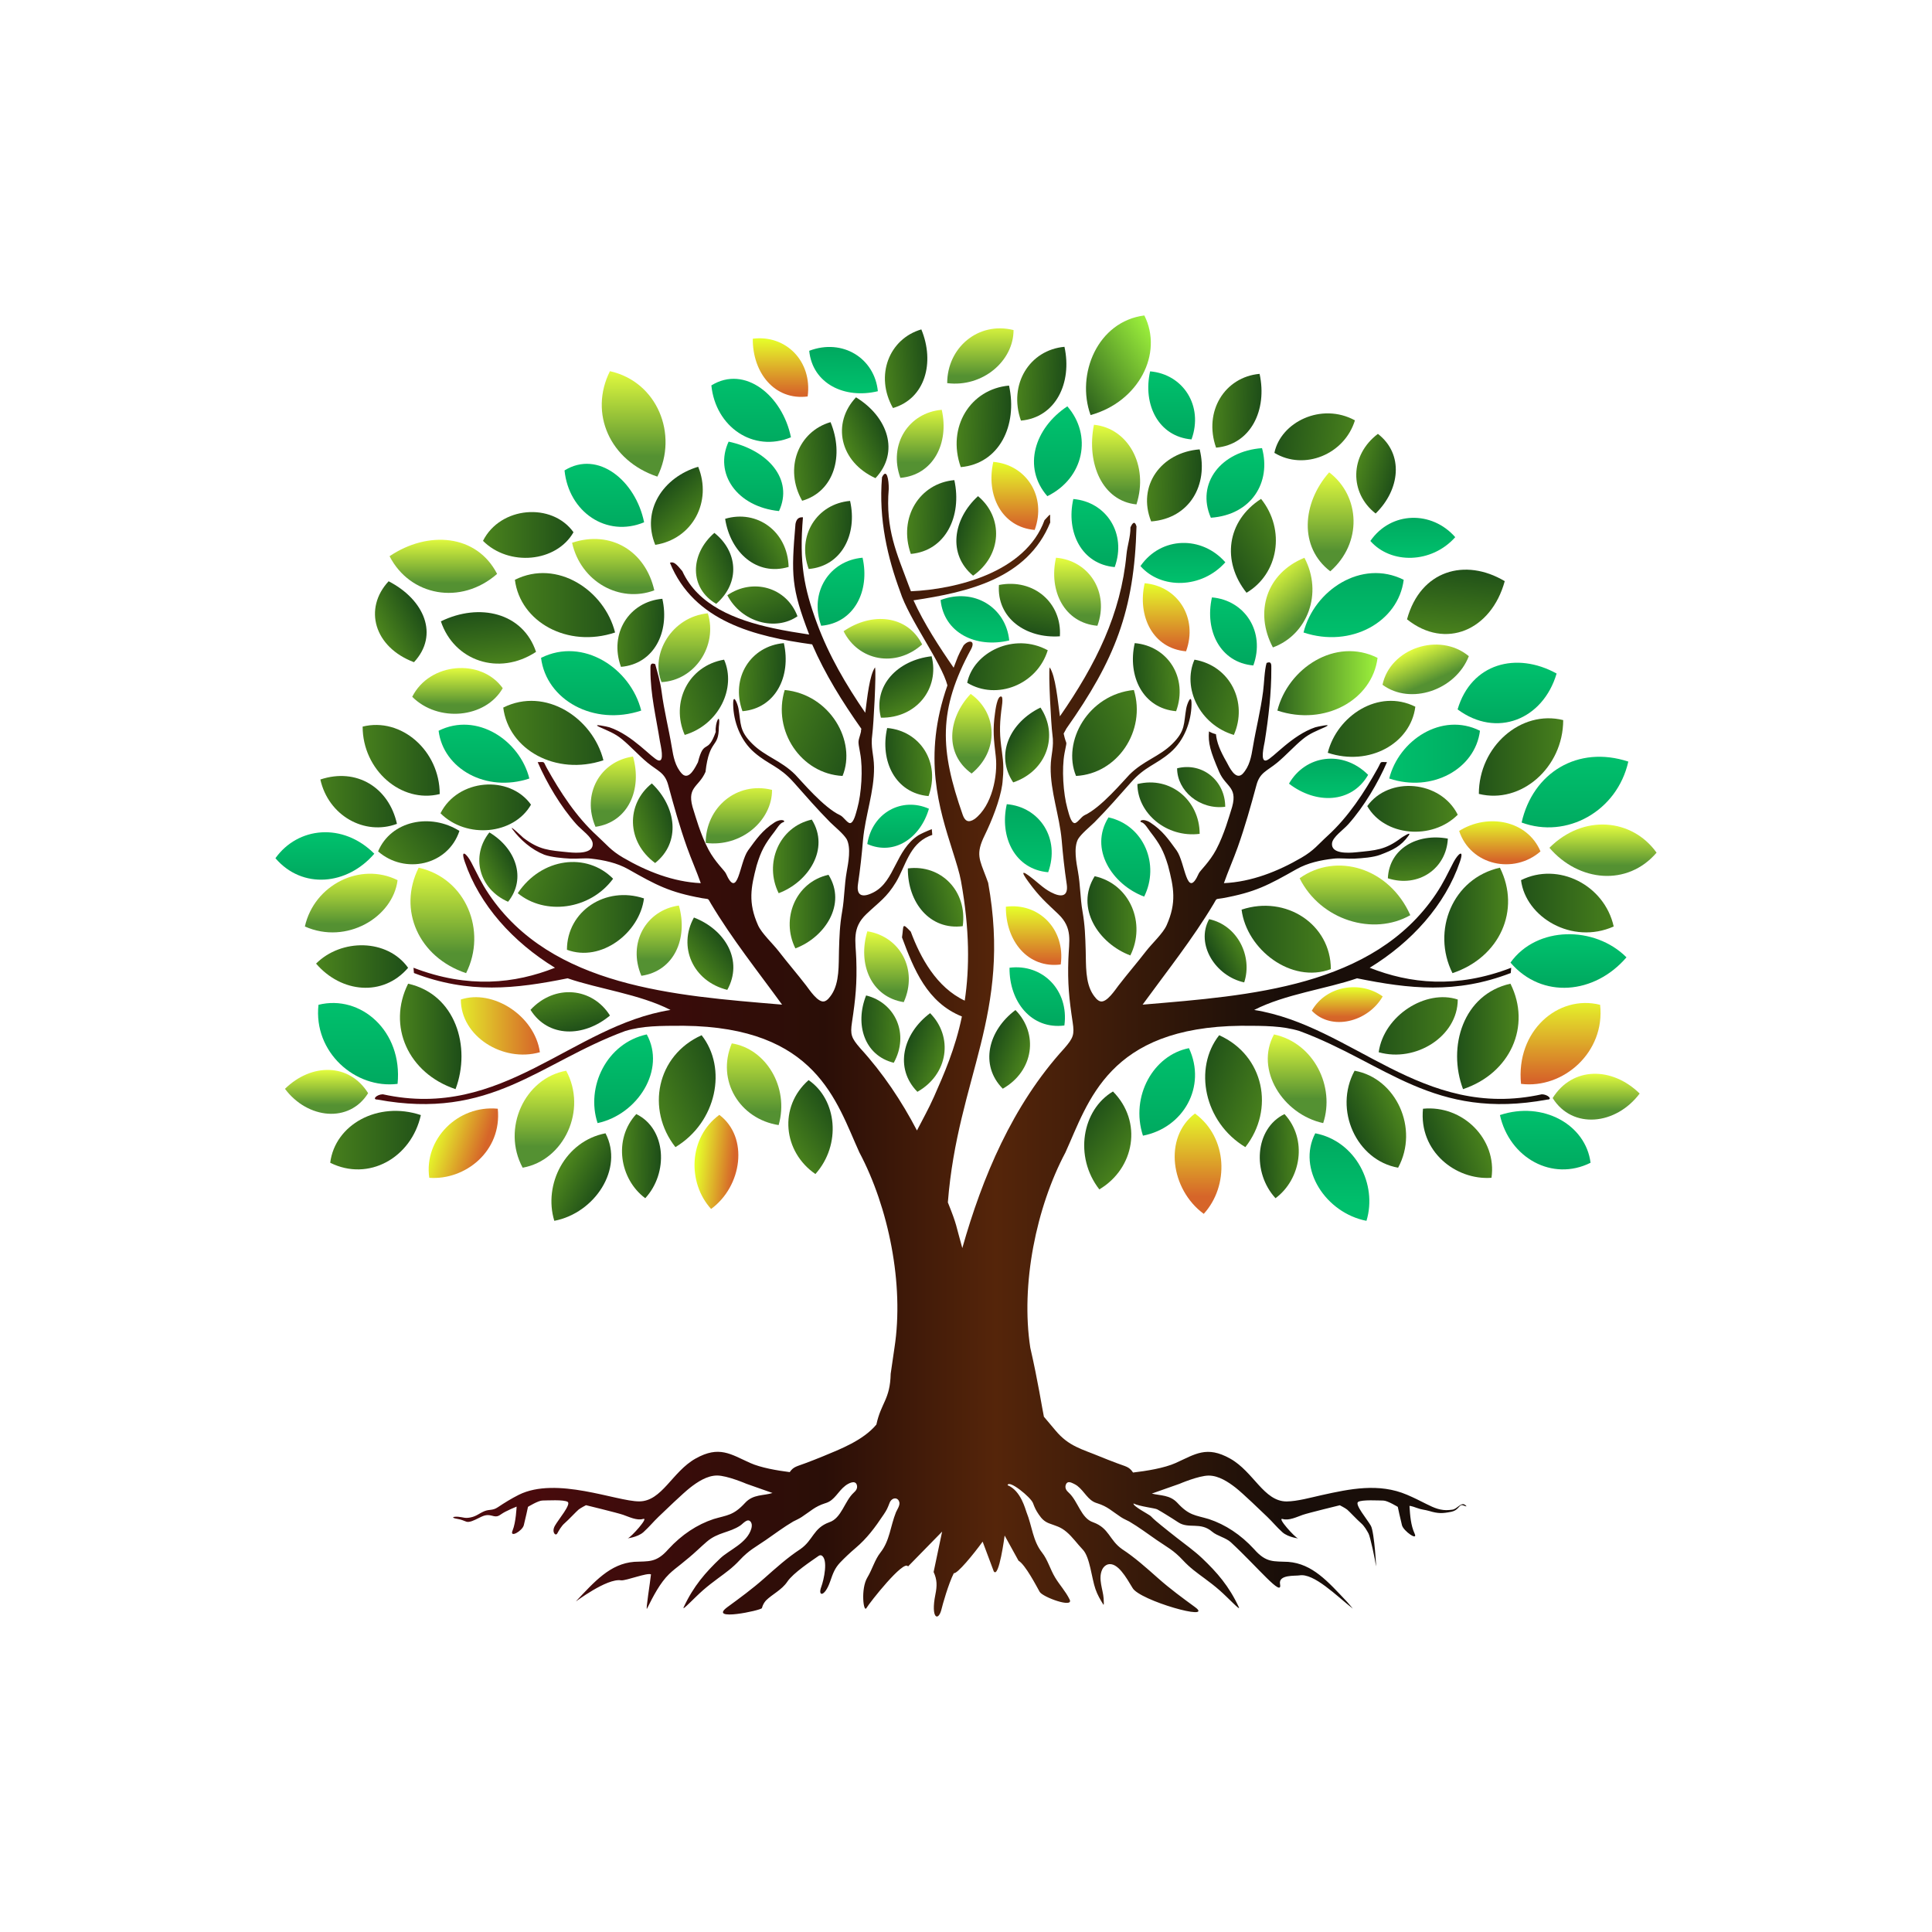
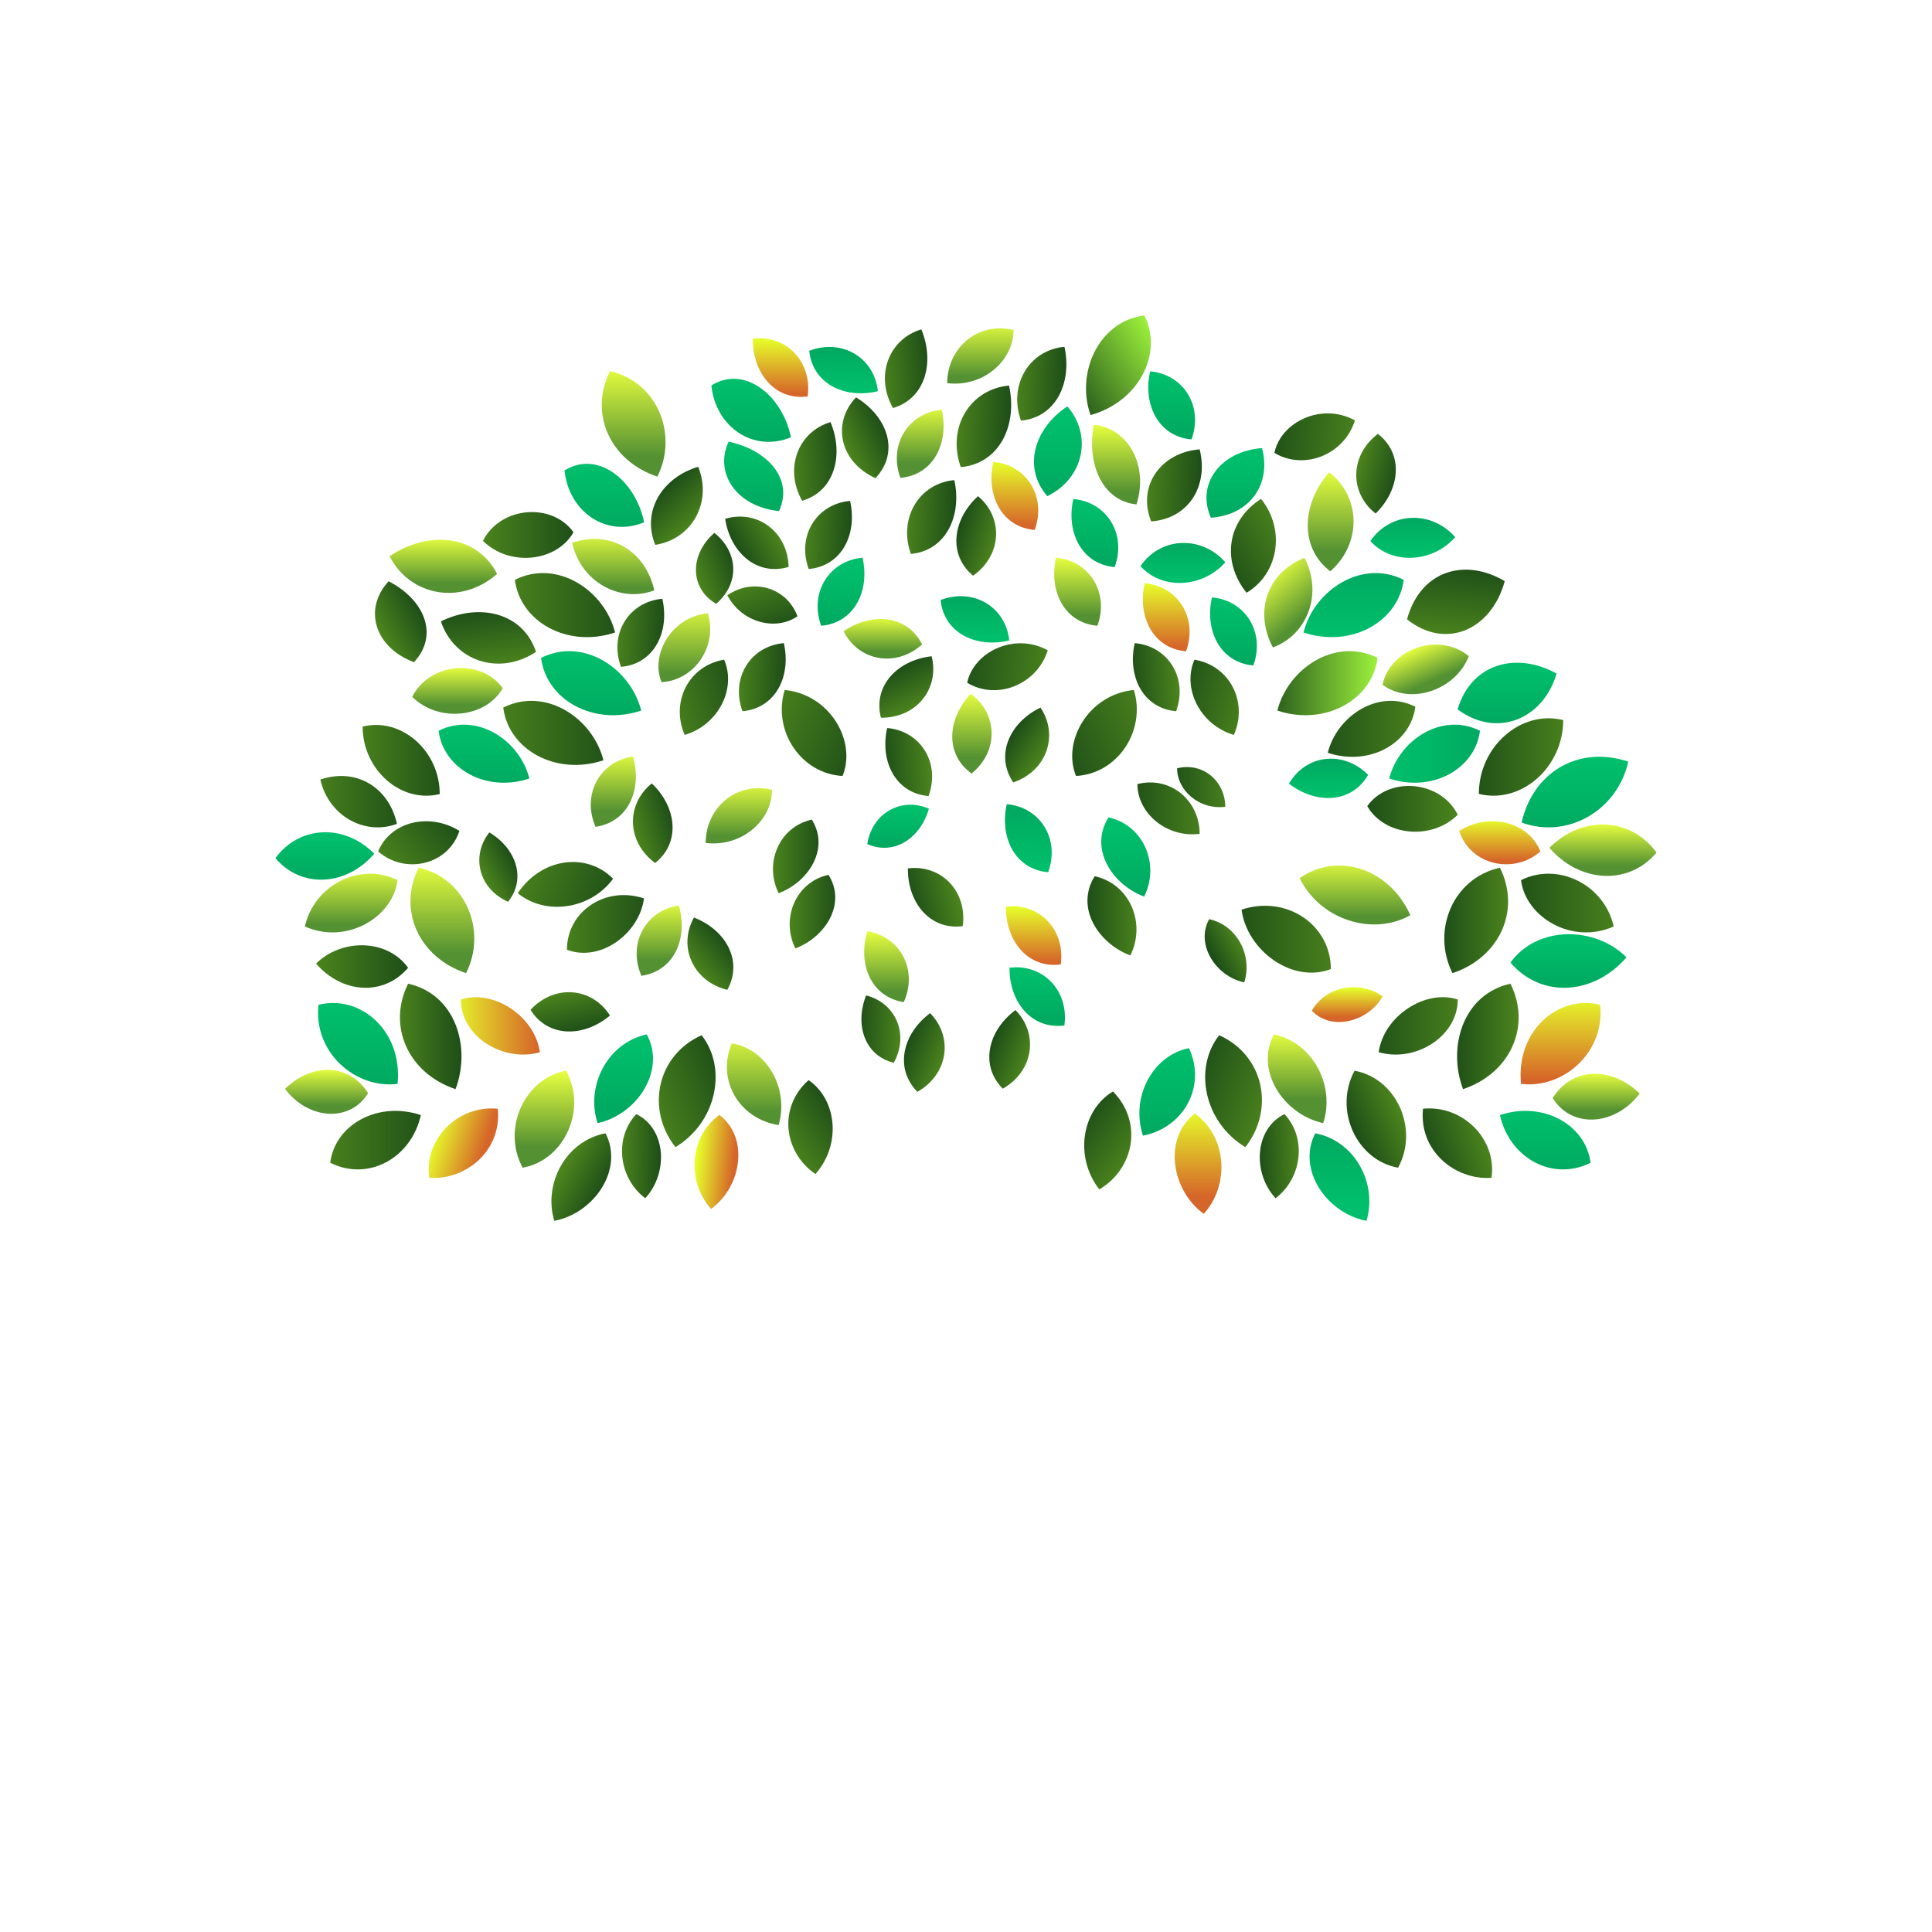
<svg xmlns="http://www.w3.org/2000/svg" version="1.1" id="Layer_1" x="0px" y="0px" viewBox="0 0 1000 1000" style="enable-background:new 0 0 1000 1000;" xml:space="preserve">
  <style type="text/css">
	.st0{fill-rule:evenodd;clip-rule:evenodd;fill:url(#SVGID_1_);}
	.st1{fill-rule:evenodd;clip-rule:evenodd;fill:url(#SVGID_2_);}
	.st2{fill-rule:evenodd;clip-rule:evenodd;fill:url(#SVGID_3_);}
	.st3{fill-rule:evenodd;clip-rule:evenodd;fill:url(#SVGID_4_);}
	.st4{fill-rule:evenodd;clip-rule:evenodd;fill:url(#SVGID_5_);}
	.st5{fill-rule:evenodd;clip-rule:evenodd;fill:url(#SVGID_6_);}
	.st6{fill-rule:evenodd;clip-rule:evenodd;fill:url(#SVGID_7_);}
	.st7{fill-rule:evenodd;clip-rule:evenodd;fill:url(#SVGID_8_);}
	.st8{fill-rule:evenodd;clip-rule:evenodd;fill:url(#SVGID_9_);}
	.st9{fill-rule:evenodd;clip-rule:evenodd;fill:url(#SVGID_10_);}
	.st10{fill-rule:evenodd;clip-rule:evenodd;fill:url(#SVGID_11_);}
	.st11{fill-rule:evenodd;clip-rule:evenodd;fill:url(#SVGID_12_);}
	.st12{fill-rule:evenodd;clip-rule:evenodd;fill:url(#SVGID_13_);}
	.st13{fill-rule:evenodd;clip-rule:evenodd;fill:url(#SVGID_14_);}
	.st14{fill-rule:evenodd;clip-rule:evenodd;fill:url(#SVGID_15_);}
	.st15{fill-rule:evenodd;clip-rule:evenodd;fill:url(#SVGID_16_);}
	.st16{fill-rule:evenodd;clip-rule:evenodd;fill:url(#SVGID_17_);}
	.st17{fill-rule:evenodd;clip-rule:evenodd;fill:url(#SVGID_18_);}
	.st18{fill-rule:evenodd;clip-rule:evenodd;fill:url(#SVGID_19_);}
	.st19{fill-rule:evenodd;clip-rule:evenodd;fill:url(#SVGID_20_);}
	.st20{fill-rule:evenodd;clip-rule:evenodd;fill:url(#SVGID_21_);}
	.st21{fill-rule:evenodd;clip-rule:evenodd;fill:url(#SVGID_22_);}
	.st22{fill-rule:evenodd;clip-rule:evenodd;fill:url(#SVGID_23_);}
	.st23{fill-rule:evenodd;clip-rule:evenodd;fill:url(#SVGID_24_);}
	.st24{fill-rule:evenodd;clip-rule:evenodd;fill:url(#SVGID_25_);}
	.st25{fill-rule:evenodd;clip-rule:evenodd;fill:url(#SVGID_26_);}
	.st26{fill-rule:evenodd;clip-rule:evenodd;fill:url(#SVGID_27_);}
	.st27{fill-rule:evenodd;clip-rule:evenodd;fill:url(#SVGID_28_);}
	.st28{fill-rule:evenodd;clip-rule:evenodd;fill:url(#SVGID_29_);}
	.st29{fill-rule:evenodd;clip-rule:evenodd;fill:url(#SVGID_30_);}
	.st30{fill-rule:evenodd;clip-rule:evenodd;fill:url(#SVGID_31_);}
	.st31{fill-rule:evenodd;clip-rule:evenodd;fill:url(#SVGID_32_);}
	.st32{fill-rule:evenodd;clip-rule:evenodd;fill:url(#SVGID_33_);}
	.st33{fill-rule:evenodd;clip-rule:evenodd;fill:url(#SVGID_34_);}
	.st34{fill-rule:evenodd;clip-rule:evenodd;fill:url(#SVGID_35_);}
	.st35{fill-rule:evenodd;clip-rule:evenodd;fill:url(#SVGID_36_);}
	.st36{fill-rule:evenodd;clip-rule:evenodd;fill:url(#SVGID_37_);}
	.st37{fill-rule:evenodd;clip-rule:evenodd;fill:url(#SVGID_38_);}
	.st38{fill-rule:evenodd;clip-rule:evenodd;fill:url(#SVGID_39_);}
	.st39{fill-rule:evenodd;clip-rule:evenodd;fill:url(#SVGID_40_);}
	.st40{fill-rule:evenodd;clip-rule:evenodd;fill:url(#SVGID_41_);}
	.st41{fill-rule:evenodd;clip-rule:evenodd;fill:url(#SVGID_42_);}
	.st42{fill-rule:evenodd;clip-rule:evenodd;fill:url(#SVGID_43_);}
	.st43{fill-rule:evenodd;clip-rule:evenodd;fill:url(#SVGID_44_);}
	.st44{fill-rule:evenodd;clip-rule:evenodd;fill:url(#SVGID_45_);}
	.st45{fill-rule:evenodd;clip-rule:evenodd;fill:url(#SVGID_46_);}
	.st46{fill-rule:evenodd;clip-rule:evenodd;fill:url(#SVGID_47_);}
	.st47{fill-rule:evenodd;clip-rule:evenodd;fill:url(#SVGID_48_);}
	.st48{fill-rule:evenodd;clip-rule:evenodd;fill:url(#SVGID_49_);}
	.st49{fill-rule:evenodd;clip-rule:evenodd;fill:url(#SVGID_50_);}
	.st50{fill-rule:evenodd;clip-rule:evenodd;fill:url(#SVGID_51_);}
	.st51{fill-rule:evenodd;clip-rule:evenodd;fill:url(#SVGID_52_);}
	.st52{fill-rule:evenodd;clip-rule:evenodd;fill:url(#SVGID_53_);}
	.st53{fill-rule:evenodd;clip-rule:evenodd;fill:url(#SVGID_54_);}
	.st54{fill-rule:evenodd;clip-rule:evenodd;fill:url(#SVGID_55_);}
	.st55{fill-rule:evenodd;clip-rule:evenodd;fill:url(#SVGID_56_);}
	.st56{fill-rule:evenodd;clip-rule:evenodd;fill:url(#SVGID_57_);}
	.st57{fill-rule:evenodd;clip-rule:evenodd;fill:url(#SVGID_58_);}
	.st58{fill-rule:evenodd;clip-rule:evenodd;fill:url(#SVGID_59_);}
	.st59{fill-rule:evenodd;clip-rule:evenodd;fill:url(#SVGID_60_);}
	.st60{fill-rule:evenodd;clip-rule:evenodd;fill:url(#SVGID_61_);}
	.st61{fill-rule:evenodd;clip-rule:evenodd;fill:url(#SVGID_62_);}
	.st62{fill-rule:evenodd;clip-rule:evenodd;fill:url(#SVGID_63_);}
	.st63{fill-rule:evenodd;clip-rule:evenodd;fill:url(#SVGID_64_);}
	.st64{fill-rule:evenodd;clip-rule:evenodd;fill:url(#SVGID_65_);}
	.st65{fill-rule:evenodd;clip-rule:evenodd;fill:url(#SVGID_66_);}
	.st66{fill-rule:evenodd;clip-rule:evenodd;fill:url(#SVGID_67_);}
	.st67{fill-rule:evenodd;clip-rule:evenodd;fill:url(#SVGID_68_);}
	.st68{fill-rule:evenodd;clip-rule:evenodd;fill:url(#SVGID_69_);}
	.st69{fill-rule:evenodd;clip-rule:evenodd;fill:url(#SVGID_70_);}
	.st70{fill-rule:evenodd;clip-rule:evenodd;fill:url(#SVGID_71_);}
	.st71{fill-rule:evenodd;clip-rule:evenodd;fill:url(#SVGID_72_);}
	.st72{fill-rule:evenodd;clip-rule:evenodd;fill:url(#SVGID_73_);}
	.st73{fill-rule:evenodd;clip-rule:evenodd;fill:url(#SVGID_74_);}
	.st74{fill-rule:evenodd;clip-rule:evenodd;fill:url(#SVGID_75_);}
	.st75{fill-rule:evenodd;clip-rule:evenodd;fill:url(#SVGID_76_);}
	.st76{fill-rule:evenodd;clip-rule:evenodd;fill:url(#SVGID_77_);}
	.st77{fill-rule:evenodd;clip-rule:evenodd;fill:url(#SVGID_78_);}
	.st78{fill-rule:evenodd;clip-rule:evenodd;fill:url(#SVGID_79_);}
	.st79{fill-rule:evenodd;clip-rule:evenodd;fill:url(#SVGID_80_);}
	.st80{fill-rule:evenodd;clip-rule:evenodd;fill:url(#SVGID_81_);}
	.st81{fill-rule:evenodd;clip-rule:evenodd;fill:url(#SVGID_82_);}
	.st82{fill-rule:evenodd;clip-rule:evenodd;fill:url(#SVGID_83_);}
	.st83{fill-rule:evenodd;clip-rule:evenodd;fill:url(#SVGID_84_);}
	.st84{fill-rule:evenodd;clip-rule:evenodd;fill:url(#SVGID_85_);}
	.st85{fill-rule:evenodd;clip-rule:evenodd;fill:url(#SVGID_86_);}
	.st86{fill-rule:evenodd;clip-rule:evenodd;fill:url(#SVGID_87_);}
	.st87{fill-rule:evenodd;clip-rule:evenodd;fill:url(#SVGID_88_);}
	.st88{fill-rule:evenodd;clip-rule:evenodd;fill:url(#SVGID_89_);}
	.st89{fill-rule:evenodd;clip-rule:evenodd;fill:url(#SVGID_90_);}
	.st90{fill-rule:evenodd;clip-rule:evenodd;fill:url(#SVGID_91_);}
	.st91{fill-rule:evenodd;clip-rule:evenodd;fill:url(#SVGID_92_);}
	.st92{fill-rule:evenodd;clip-rule:evenodd;fill:url(#SVGID_93_);}
	.st93{fill-rule:evenodd;clip-rule:evenodd;fill:url(#SVGID_94_);}
	.st94{fill-rule:evenodd;clip-rule:evenodd;fill:url(#SVGID_95_);}
	.st95{fill-rule:evenodd;clip-rule:evenodd;fill:url(#SVGID_96_);}
	.st96{fill-rule:evenodd;clip-rule:evenodd;fill:url(#SVGID_97_);}
	.st97{fill-rule:evenodd;clip-rule:evenodd;fill:url(#SVGID_98_);}
	.st98{fill-rule:evenodd;clip-rule:evenodd;fill:url(#SVGID_99_);}
	.st99{fill-rule:evenodd;clip-rule:evenodd;fill:url(#SVGID_100_);}
	.st100{fill-rule:evenodd;clip-rule:evenodd;fill:url(#SVGID_101_);}
	.st101{fill-rule:evenodd;clip-rule:evenodd;fill:url(#SVGID_102_);}
	.st102{fill-rule:evenodd;clip-rule:evenodd;fill:url(#SVGID_103_);}
	.st103{fill-rule:evenodd;clip-rule:evenodd;fill:url(#SVGID_104_);}
	.st104{fill-rule:evenodd;clip-rule:evenodd;fill:url(#SVGID_105_);}
	.st105{fill-rule:evenodd;clip-rule:evenodd;fill:url(#SVGID_106_);}
	.st106{fill-rule:evenodd;clip-rule:evenodd;fill:url(#SVGID_107_);}
	.st107{fill-rule:evenodd;clip-rule:evenodd;fill:url(#SVGID_108_);}
	.st108{fill-rule:evenodd;clip-rule:evenodd;fill:url(#SVGID_109_);}
	.st109{fill-rule:evenodd;clip-rule:evenodd;fill:url(#SVGID_110_);}
	.st110{fill-rule:evenodd;clip-rule:evenodd;fill:url(#SVGID_111_);}
	.st111{fill-rule:evenodd;clip-rule:evenodd;fill:url(#SVGID_112_);}
	.st112{fill-rule:evenodd;clip-rule:evenodd;fill:url(#SVGID_113_);}
	.st113{fill-rule:evenodd;clip-rule:evenodd;fill:url(#SVGID_114_);}
	.st114{fill-rule:evenodd;clip-rule:evenodd;fill:url(#SVGID_115_);}
	.st115{fill-rule:evenodd;clip-rule:evenodd;fill:url(#SVGID_116_);}
	.st116{fill-rule:evenodd;clip-rule:evenodd;fill:url(#SVGID_117_);}
	.st117{fill-rule:evenodd;clip-rule:evenodd;fill:url(#SVGID_118_);}
	.st118{fill-rule:evenodd;clip-rule:evenodd;fill:url(#SVGID_119_);}
	.st119{fill-rule:evenodd;clip-rule:evenodd;fill:url(#SVGID_120_);}
	.st120{fill-rule:evenodd;clip-rule:evenodd;fill:url(#SVGID_121_);}
	.st121{fill-rule:evenodd;clip-rule:evenodd;fill:url(#SVGID_122_);}
	.st122{fill-rule:evenodd;clip-rule:evenodd;fill:url(#SVGID_123_);}
	.st123{fill-rule:evenodd;clip-rule:evenodd;fill:url(#SVGID_124_);}
	.st124{fill-rule:evenodd;clip-rule:evenodd;fill:url(#SVGID_125_);}
	.st125{fill-rule:evenodd;clip-rule:evenodd;fill:url(#SVGID_126_);}
	.st126{fill-rule:evenodd;clip-rule:evenodd;fill:url(#SVGID_127_);}
	.st127{fill-rule:evenodd;clip-rule:evenodd;fill:url(#SVGID_128_);}
	.st128{fill-rule:evenodd;clip-rule:evenodd;fill:url(#SVGID_129_);}
	.st129{fill-rule:evenodd;clip-rule:evenodd;fill:url(#SVGID_130_);}
	.st130{fill-rule:evenodd;clip-rule:evenodd;fill:url(#SVGID_131_);}
	.st131{fill-rule:evenodd;clip-rule:evenodd;fill:url(#SVGID_132_);}
	.st132{fill-rule:evenodd;clip-rule:evenodd;fill:url(#SVGID_133_);}
	.st133{fill-rule:evenodd;clip-rule:evenodd;fill:url(#SVGID_134_);}
	.st134{fill-rule:evenodd;clip-rule:evenodd;fill:url(#SVGID_135_);}
	.st135{fill-rule:evenodd;clip-rule:evenodd;fill:url(#SVGID_136_);}
	.st136{fill-rule:evenodd;clip-rule:evenodd;fill:url(#SVGID_137_);}
	.st137{fill-rule:evenodd;clip-rule:evenodd;fill:url(#SVGID_138_);}
	.st138{fill-rule:evenodd;clip-rule:evenodd;fill:url(#SVGID_139_);}
	.st139{fill-rule:evenodd;clip-rule:evenodd;fill:url(#SVGID_140_);}
	.st140{fill-rule:evenodd;clip-rule:evenodd;fill:url(#SVGID_141_);}
	.st141{fill-rule:evenodd;clip-rule:evenodd;fill:url(#SVGID_142_);}
	.st142{fill-rule:evenodd;clip-rule:evenodd;fill:url(#SVGID_143_);}
	.st143{fill-rule:evenodd;clip-rule:evenodd;fill:url(#SVGID_144_);}
	.st144{fill-rule:evenodd;clip-rule:evenodd;fill:url(#SVGID_145_);}
	.st145{fill-rule:evenodd;clip-rule:evenodd;fill:url(#SVGID_146_);}
	.st146{fill-rule:evenodd;clip-rule:evenodd;fill:url(#SVGID_147_);}
	.st147{fill-rule:evenodd;clip-rule:evenodd;fill:url(#SVGID_148_);}
</style>
  <g>
    <linearGradient id="SVGID_1_" gradientUnits="userSpaceOnUse" x1="173.829" y1="555.251" x2="173.829" y2="580.031" gradientTransform="matrix(-1 0 0 1 1000 0)">
      <stop offset="0" style="stop-color:#E8FF3F" />
      <stop offset="0.785" style="stop-color:#549132" />
    </linearGradient>
    <path class="st0" d="M803.65,568.35c10.24,16.35,32.75,14.01,45.04-2.34C834.36,552,813.89,552,803.65,568.35z" />
    <linearGradient id="SVGID_2_" gradientUnits="userSpaceOnUse" x1="192.259" y1="514.9" x2="192.259" y2="565.51" gradientTransform="matrix(-1 0 0 1 1000 0)">
      <stop offset="0" style="stop-color:#E6FF2A" />
      <stop offset="0.866" style="stop-color:#D66529" />
    </linearGradient>
    <path class="st1" d="M787.28,561.01c21.84,2.73,43.66-16.38,40.93-40.93C806.37,514.62,784.54,533.72,787.28,561.01z" />
    <linearGradient id="SVGID_3_" gradientUnits="userSpaceOnUse" x1="213.439" y1="536.447" x2="248.027" y2="536.447" gradientTransform="matrix(-1 0 0 1 1000 0)">
      <stop offset="0" style="stop-color:#4C851D" />
      <stop offset="1" style="stop-color:#1D4D18" />
    </linearGradient>
    <path class="st2" d="M757.26,563.74c24.55-8.19,35.47-32.74,24.55-54.58C757.26,514.62,749.07,541.9,757.26,563.74z" />
    <linearGradient id="SVGID_4_" gradientUnits="userSpaceOnUse" x1="200.189" y1="609.245" x2="200.189" y2="571.018" gradientTransform="matrix(-1 0 0 1 1000 0)">
      <stop offset="0.097" style="stop-color:#00AA60" />
      <stop offset="0.866" style="stop-color:#00BF6C" />
    </linearGradient>
    <path class="st3" d="M776.36,577.16c4.94,22.21,27.15,34.56,46.91,24.68C820.79,582.08,798.58,569.75,776.36,577.16z" />
    <linearGradient id="SVGID_5_" gradientUnits="userSpaceOnUse" x1="231.25" y1="586.767" x2="260.535" y2="596.851" gradientTransform="matrix(-1 0 0 1 1000 0)">
      <stop offset="0" style="stop-color:#4C851D" />
      <stop offset="1" style="stop-color:#1D4D18" />
    </linearGradient>
    <path class="st4" d="M736.54,573.88c-2.23,22.06,16.94,37.09,35.45,35.75C774.92,589.7,757.2,571.83,736.54,573.88z" />
    <linearGradient id="SVGID_6_" gradientUnits="userSpaceOnUse" x1="275.296" y1="573.828" x2="299.914" y2="584.789" gradientTransform="matrix(-1 0 0 1 1000 0)">
      <stop offset="0" style="stop-color:#4C851D" />
      <stop offset="1" style="stop-color:#1D4D18" />
    </linearGradient>
    <path class="st5" d="M701.13,554.21c-10.98,20.24,1.03,46.38,22.53,50.19C734.64,584.17,722.63,558.03,701.13,554.21z" />
    <linearGradient id="SVGID_7_" gradientUnits="userSpaceOnUse" x1="227.217" y1="390.111" x2="287.695" y2="390.111" gradientTransform="matrix(-1 0 0 1 1000 0)">
      <stop offset="0.097" style="stop-color:#00AA60" />
      <stop offset="0.866" style="stop-color:#00BF6C" />
    </linearGradient>
    <path class="st6" d="M719.06,402.96c22.24,7.42,44.5-4.95,46.97-24.72C746.25,368.35,724,383.18,719.06,402.96z" />
    <linearGradient id="SVGID_8_" gradientUnits="userSpaceOnUse" x1="244.046" y1="418.648" x2="293.741" y2="418.648" gradientTransform="matrix(-1 0 0 1 1000 0)">
      <stop offset="0" style="stop-color:#4C851D" />
      <stop offset="1" style="stop-color:#1D4D18" />
    </linearGradient>
    <path class="st7" d="M707.69,417.24c8.92,15.62,33.46,17.85,46.84,4.46C745.61,403.86,718.84,401.63,707.69,417.24z" />
    <linearGradient id="SVGID_9_" gradientUnits="userSpaceOnUse" x1="298.677" y1="443.938" x2="298.677" y2="482.568" gradientTransform="matrix(-1 0 0 1 1000 0)">
      <stop offset="0" style="stop-color:#E8FF3F" />
      <stop offset="0.785" style="stop-color:#549132" />
    </linearGradient>
    <path class="st8" d="M672.67,454.58c10.92,21.84,38.2,30.01,57.31,19.11C719.06,449.13,691.78,440.94,672.67,454.58z" />
    <linearGradient id="SVGID_10_" gradientUnits="userSpaceOnUse" x1="218.06" y1="476.409" x2="253.784" y2="476.409" gradientTransform="matrix(-1 0 0 1 1000 0)">
      <stop offset="0" style="stop-color:#4C851D" />
      <stop offset="1" style="stop-color:#1D4D18" />
    </linearGradient>
    <path class="st9" d="M751.8,503.7c24.55-8.19,35.47-32.74,24.55-54.58C751.8,454.58,740.88,481.86,751.8,503.7z" />
    <linearGradient id="SVGID_11_" gradientUnits="userSpaceOnUse" x1="223.697" y1="423.719" x2="223.697" y2="448.719" gradientTransform="matrix(-1 0 0 1 1000 0)">
      <stop offset="0" style="stop-color:#E6FF2A" />
      <stop offset="0.866" style="stop-color:#D66529" />
    </linearGradient>
    <path class="st10" d="M755.25,430.09c5.94,17.91,28.33,22.65,42.1,10.59C790.64,424.67,770.15,420.71,755.25,430.09z" />
    <linearGradient id="SVGID_12_" gradientUnits="userSpaceOnUse" x1="158.593" y1="467.419" x2="218.885" y2="467.419" gradientTransform="matrix(-1 0 0 1 1000 0)">
      <stop offset="0" style="stop-color:#4C851D" />
      <stop offset="1" style="stop-color:#1D4D18" />
    </linearGradient>
    <path class="st11" d="M787.28,455.57c2.4,19.19,26.38,33.58,47.97,23.98C830.45,457.97,806.47,445.98,787.28,455.57z" />
    <linearGradient id="SVGID_13_" gradientUnits="userSpaceOnUse" x1="188.165" y1="511.888" x2="188.165" y2="482.942" gradientTransform="matrix(-1 0 0 1 1000 0)">
      <stop offset="0.097" style="stop-color:#00AA60" />
      <stop offset="0.866" style="stop-color:#00BF6C" />
    </linearGradient>
    <path class="st12" d="M781.82,498.24c16.38,19.11,43.66,16.38,60.04-2.73C825.48,479.13,795.46,479.13,781.82,498.24z" />
    <linearGradient id="SVGID_14_" gradientUnits="userSpaceOnUse" x1="184.82" y1="391.817" x2="240.62" y2="391.817" gradientTransform="matrix(-1 0 0 1 1000 0)">
      <stop offset="0" style="stop-color:#4C851D" />
      <stop offset="1" style="stop-color:#1D4D18" />
    </linearGradient>
    <path class="st13" d="M765.45,410.92c21.84,5.46,43.66-13.65,43.66-38.2C787.28,367.26,765.45,386.36,765.45,410.92z" />
    <linearGradient id="SVGID_15_" gradientUnits="userSpaceOnUse" x1="170.289" y1="426.246" x2="170.289" y2="453.886" gradientTransform="matrix(-1 0 0 1 1000 0)">
      <stop offset="0" style="stop-color:#E8FF3F" />
      <stop offset="0.785" style="stop-color:#549132" />
    </linearGradient>
    <path class="st14" d="M801.98,438.81c15.13,17.65,40.33,20.17,55.46,2.52C844.83,423.68,819.63,421.16,801.98,438.81z" />
    <linearGradient id="SVGID_16_" gradientUnits="userSpaceOnUse" x1="184.801" y1="434.129" x2="184.801" y2="385.803" gradientTransform="matrix(-1 0 0 1 1000 0)">
      <stop offset="0.097" style="stop-color:#00AA60" />
      <stop offset="0.866" style="stop-color:#00BF6C" />
    </linearGradient>
    <path class="st15" d="M787.59,425.74c23.26,8.6,49.41-5.74,55.22-31.54C816.66,385.59,793.4,399.94,787.59,425.74z" />
    <linearGradient id="SVGID_17_" gradientUnits="userSpaceOnUse" x1="417.303" y1="467.333" x2="417.303" y2="422.438" gradientTransform="matrix(-1 0 0 1 1000 0)">
      <stop offset="0.097" style="stop-color:#00AA60" />
      <stop offset="0.866" style="stop-color:#00BF6C" />
    </linearGradient>
    <path class="st16" d="M592.21,464.08c8.2-16.41,0-36.91-18.45-41.01C563.5,439.48,575.81,457.93,592.21,464.08z" />
    <linearGradient id="SVGID_18_" gradientUnits="userSpaceOnUse" x1="239.116" y1="530.988" x2="292.753" y2="530.988" gradientTransform="matrix(-1 0 0 1 1000 0)">
      <stop offset="0" style="stop-color:#4C851D" />
      <stop offset="1" style="stop-color:#1D4D18" />
    </linearGradient>
    <path class="st17" d="M713.6,544.63c19.11,5.46,40.93-8.19,40.93-27.28C738.15,511.89,716.33,525.53,713.6,544.63z" />
    <linearGradient id="SVGID_19_" gradientUnits="userSpaceOnUse" x1="304.938" y1="486.134" x2="363.583" y2="486.134" gradientTransform="matrix(-1 0 0 1 1000 0)">
      <stop offset="0" style="stop-color:#4C851D" />
      <stop offset="1" style="stop-color:#1D4D18" />
    </linearGradient>
    <path class="st18" d="M642.64,470.83c2.57,20.54,25.66,38.49,46.2,30.79C688.84,478.53,665.75,463.13,642.64,470.83z" />
    <linearGradient id="SVGID_20_" gradientUnits="userSpaceOnUse" x1="328.594" y1="534.116" x2="328.594" y2="578.163" gradientTransform="matrix(-1 0 0 1 1000 0)">
      <stop offset="0" style="stop-color:#E8FF3F" />
      <stop offset="0.785" style="stop-color:#549132" />
    </linearGradient>
    <path class="st19" d="M659.43,535.41c-10.02,18.21,4.61,41.4,25.45,45.91C691.07,562.64,680.26,539.92,659.43,535.41z" />
    <linearGradient id="SVGID_21_" gradientUnits="userSpaceOnUse" x1="362.403" y1="407.397" x2="394.151" y2="407.397" gradientTransform="matrix(-1 0 0 1 1000 0)">
      <stop offset="0" style="stop-color:#4C851D" />
      <stop offset="1" style="stop-color:#1D4D18" />
    </linearGradient>
    <path class="st20" d="M634.17,417.59c0-13.28-11.62-23.24-24.9-19.92C609.28,409.29,620.9,419.25,634.17,417.59z" />
    <linearGradient id="SVGID_22_" gradientUnits="userSpaceOnUse" x1="312.344" y1="391.584" x2="312.344" y2="414.152" gradientTransform="matrix(-1 0 0 1 1000 0)">
      <stop offset="0.097" style="stop-color:#00AA60" />
      <stop offset="0.866" style="stop-color:#00BF6C" />
    </linearGradient>
    <path class="st21" d="M708.15,401.06c-13.08-13.05-32.44-10.32-40.98,4.56C681.14,416.41,699.6,415.93,708.15,401.06z" />
    <linearGradient id="SVGID_23_" gradientUnits="userSpaceOnUse" x1="260.911" y1="377.249" x2="319.264" y2="377.249" gradientTransform="matrix(-1 0 0 1 1000 0)">
      <stop offset="0" style="stop-color:#4C851D" />
      <stop offset="1" style="stop-color:#1D4D18" />
    </linearGradient>
    <path class="st22" d="M687.25,389.64c21.46,7.16,42.93-4.77,45.32-23.85C713.49,356.25,692.02,370.57,687.25,389.64z" />
    <linearGradient id="SVGID_24_" gradientUnits="userSpaceOnUse" x1="279.527" y1="353.616" x2="346.289" y2="353.616" gradientTransform="matrix(-1 0 0 1 1000 0)">
      <stop offset="0" style="stop-color:#4C851D" />
      <stop offset="0.038" style="stop-color:#A8FF3F" />
      <stop offset="1" style="stop-color:#1D4D18" />
    </linearGradient>
    <path class="st23" d="M661.17,367.79c24.55,8.19,49.12-5.46,51.85-27.28C691.18,329.59,666.63,345.97,661.17,367.79z" />
    <linearGradient id="SVGID_25_" gradientUnits="userSpaceOnUse" x1="395.642" y1="186.557" x2="462.401" y2="186.557" gradientTransform="matrix(-0.83 0.557 0.557 0.83 830.26 -205.444)">
      <stop offset="0" style="stop-color:#4C851D" />
      <stop offset="0.038" style="stop-color:#A8FF3F" />
      <stop offset="1" style="stop-color:#1D4D18" />
    </linearGradient>
    <path class="st24" d="M564.48,214.84c24.95-6.89,37.73-31.92,27.83-51.56C568.09,166.39,556.84,193.68,564.48,214.84z" />
    <linearGradient id="SVGID_26_" gradientUnits="userSpaceOnUse" x1="326.468" y1="317.335" x2="326.468" y2="342.469" gradientTransform="matrix(-0.915 0.403 0.403 0.915 903.426 -87.215)">
      <stop offset="0" style="stop-color:#E8FF3F" />
      <stop offset="0.785" style="stop-color:#549132" />
    </linearGradient>
    <path class="st25" d="M715.59,354.43c14.46,10.7,37.81,2.85,44.67-14.8C744.9,326.9,719.51,335.65,715.59,354.43z" />
    <linearGradient id="SVGID_27_" gradientUnits="userSpaceOnUse" x1="219.925" y1="376.535" x2="219.925" y2="340.821" gradientTransform="matrix(-1 0 0 1 1000 0)">
      <stop offset="0.097" style="stop-color:#00AA60" />
      <stop offset="0.866" style="stop-color:#00BF6C" />
    </linearGradient>
    <path class="st26" d="M754.45,367.18c20.13,14.96,44.19,5.36,51.25-18.56C785,337.17,761.51,343.26,754.45,367.18z" />
    <linearGradient id="SVGID_28_" gradientUnits="userSpaceOnUse" x1="248.219" y1="331" x2="244.807" y2="292" gradientTransform="matrix(-1 0 0 1 1000 0)">
      <stop offset="0" style="stop-color:#4C851D" />
      <stop offset="1" style="stop-color:#1D4D18" />
    </linearGradient>
    <path class="st27" d="M728.27,320.56c19.87,15.91,43.62,5.7,50.58-19.75C758.42,288.63,735.23,295.11,728.27,320.56z" />
    <linearGradient id="SVGID_29_" gradientUnits="userSpaceOnUse" x1="299.379" y1="291.853" x2="299.379" y2="334.552" gradientTransform="matrix(-1 0 0 1 1000 0)">
      <stop offset="0.097" style="stop-color:#00AA60" />
      <stop offset="0.866" style="stop-color:#00BF6C" />
    </linearGradient>
    <path class="st28" d="M674.7,327.38c24.55,8.19,49.12-5.46,51.85-27.28C704.71,289.18,680.16,305.56,674.7,327.38z" />
    <linearGradient id="SVGID_30_" gradientUnits="userSpaceOnUse" x1="448.795" y1="239.866" x2="448.795" y2="277.612" gradientTransform="matrix(-0.76 0.65 0.65 0.76 839.693 -176.508)">
      <stop offset="0" style="stop-color:#E8FF3F" />
      <stop offset="0.785" style="stop-color:#549132" />
    </linearGradient>
    <path class="st29" d="M658.85,335.1c17.98-6.55,26.01-28.16,16.31-46.39C655.48,296.71,649.14,316.88,658.85,335.1z" />
    <linearGradient id="SVGID_31_" gradientUnits="userSpaceOnUse" x1="333.516" y1="271.987" x2="369.022" y2="293.32" gradientTransform="matrix(-1 0 0 1 1000 0)">
      <stop offset="0" style="stop-color:#4C851D" />
      <stop offset="1" style="stop-color:#1D4D18" />
    </linearGradient>
    <path class="st30" d="M645.2,306.81c16.48-9.73,20.41-32.45,7.53-48.59C634.85,269.69,632.32,290.67,645.2,306.81z" />
    <linearGradient id="SVGID_32_" gradientUnits="userSpaceOnUse" x1="361.545" y1="344.757" x2="361.545" y2="306.386" gradientTransform="matrix(-1 0 0 1 1000 0)">
      <stop offset="0.097" style="stop-color:#00AA60" />
      <stop offset="0.866" style="stop-color:#00BF6C" />
    </linearGradient>
    <path class="st31" d="M648.72,344.44c6.31-17.36-4.33-33.77-21.42-35.23C623.41,326.44,631.63,342.97,648.72,344.44z" />
    <linearGradient id="SVGID_33_" gradientUnits="userSpaceOnUse" x1="393.545" y1="227.757" x2="393.545" y2="189.386" gradientTransform="matrix(-1 0 0 1 1000 0)">
      <stop offset="0.097" style="stop-color:#00AA60" />
      <stop offset="0.866" style="stop-color:#00BF6C" />
    </linearGradient>
    <path class="st32" d="M616.72,227.44c6.31-17.36-4.33-33.77-21.42-35.23C591.41,209.44,599.63,225.97,616.72,227.44z" />
    <linearGradient id="SVGID_34_" gradientUnits="userSpaceOnUse" x1="400.104" y1="367.09" x2="455.421" y2="391.719" gradientTransform="matrix(-1 0 0 1 1000 0)">
      <stop offset="0" style="stop-color:#4C851D" />
      <stop offset="1" style="stop-color:#1D4D18" />
    </linearGradient>
    <path class="st33" d="M556.95,401.63c-7.36-17.89,6.43-42.21,29.94-44.49C593.35,378.29,578.38,400.54,556.95,401.63z" />
    <linearGradient id="SVGID_35_" gradientUnits="userSpaceOnUse" x1="389.586" y1="349.856" x2="415.017" y2="351.189" gradientTransform="matrix(-1 0 0 1 1000 0)">
      <stop offset="0" style="stop-color:#4C851D" />
      <stop offset="1" style="stop-color:#1D4D18" />
    </linearGradient>
    <path class="st34" d="M608.76,368.12c6.31-17.36-4.33-33.77-21.42-35.24C583.45,350.11,591.67,366.65,608.76,368.12z" />
    <linearGradient id="SVGID_36_" gradientUnits="userSpaceOnUse" x1="396.369" y1="301.569" x2="396.369" y2="339.94" gradientTransform="matrix(-1 0 0 1 1000 0)">
      <stop offset="0" style="stop-color:#E6FF2A" />
      <stop offset="0.866" style="stop-color:#D66529" />
    </linearGradient>
    <path class="st35" d="M613.9,337.12c6.31-17.36-4.33-33.77-21.42-35.24C588.59,319.11,596.81,335.65,613.9,337.12z" />
    <linearGradient id="SVGID_37_" gradientUnits="userSpaceOnUse" x1="442.253" y1="288.353" x2="442.253" y2="326.723" gradientTransform="matrix(-1 0 0 1 1000 0)">
      <stop offset="0" style="stop-color:#E8FF3F" />
      <stop offset="0.785" style="stop-color:#549132" />
    </linearGradient>
    <path class="st36" d="M568.01,323.9c6.31-17.36-4.33-33.77-21.42-35.23C542.7,305.89,550.92,322.43,568.01,323.9z" />
    <linearGradient id="SVGID_38_" gradientUnits="userSpaceOnUse" x1="433.299" y1="293.829" x2="433.299" y2="255.458" gradientTransform="matrix(-1 0 0 1 1000 0)">
      <stop offset="0.097" style="stop-color:#00AA60" />
      <stop offset="0.866" style="stop-color:#00BF6C" />
    </linearGradient>
    <path class="st37" d="M576.97,293.52c6.31-17.36-4.33-33.77-21.42-35.23C551.66,275.51,559.88,292.05,576.97,293.52z" />
    <linearGradient id="SVGID_39_" gradientUnits="userSpaceOnUse" x1="422.322" y1="219.478" x2="422.322" y2="264.382" gradientTransform="matrix(-1 0 0 1 1000 0)">
      <stop offset="0" style="stop-color:#E8FF3F" />
      <stop offset="0.785" style="stop-color:#549132" />
    </linearGradient>
    <path class="st38" d="M588.23,261.08c6.49-20.32-4.45-39.51-22.01-41.23C562.22,240.01,570.66,259.36,588.23,261.08z" />
    <linearGradient id="SVGID_40_" gradientUnits="userSpaceOnUse" x1="408.255" y1="250.663" x2="378.03" y2="251.718" gradientTransform="matrix(-1 0 0 1 1000 0)">
      <stop offset="0" style="stop-color:#4C851D" />
      <stop offset="1" style="stop-color:#1D4D18" />
    </linearGradient>
    <path class="st39" d="M595.84,269.89c-7.4-18.38,5.07-35.74,25.1-37.3C625.51,250.83,615.87,268.34,595.84,269.89z" />
    <linearGradient id="SVGID_41_" gradientUnits="userSpaceOnUse" x1="351.351" y1="366.263" x2="392.155" y2="355.329" gradientTransform="matrix(-1 0 0 1 1000 0)">
      <stop offset="0" style="stop-color:#4C851D" />
      <stop offset="1" style="stop-color:#1D4D18" />
    </linearGradient>
    <path class="st40" d="M638.64,380.4c7.37-16.77-1.78-35.79-20.38-38.96C611.81,356.11,620.96,375.13,638.64,380.4z" />
    <linearGradient id="SVGID_42_" gradientUnits="userSpaceOnUse" x1="387.738" y1="279.29" x2="387.738" y2="303.467" gradientTransform="matrix(-1 0 0 1 1000 0)">
      <stop offset="0.097" style="stop-color:#00AA60" />
      <stop offset="0.866" style="stop-color:#00BF6C" />
    </linearGradient>
    <path class="st41" d="M634.23,291.04c-12.07-13.78-33.17-13.55-43.93,1.96C600.86,305.06,621.96,304.83,634.23,291.04z" />
    <linearGradient id="SVGID_43_" gradientUnits="userSpaceOnUse" x1="268.738" y1="266.29" x2="268.738" y2="290.467" gradientTransform="matrix(-1 0 0 1 1000 0)">
      <stop offset="0.097" style="stop-color:#00AA60" />
      <stop offset="0.866" style="stop-color:#00BF6C" />
    </linearGradient>
    <path class="st42" d="M753.23,278.04c-12.07-13.78-33.17-13.55-43.93,1.96C719.86,292.06,740.96,291.83,753.23,278.04z" />
    <linearGradient id="SVGID_44_" gradientUnits="userSpaceOnUse" x1="360.565" y1="270.867" x2="360.565" y2="231.632" gradientTransform="matrix(-1 0 0 1 1000 0)">
      <stop offset="0.097" style="stop-color:#00AA60" />
      <stop offset="0.866" style="stop-color:#00BF6C" />
    </linearGradient>
    <path class="st43" d="M626.74,267.98c-7.8-17.76,5.35-34.53,26.48-36.03C658.03,249.57,647.87,266.48,626.74,267.98z" />
    <linearGradient id="SVGID_45_" gradientUnits="userSpaceOnUse" x1="464.859" y1="302.906" x2="469.341" y2="328.322" gradientTransform="matrix(-1 0 0 1 1000 0)">
      <stop offset="0" style="stop-color:#4C851D" />
      <stop offset="1" style="stop-color:#1D4D18" />
    </linearGradient>
-     <path class="st44" d="M517.05,302.79c18.13-3.58,32.7,9.45,31.54,26.56C530.97,330.56,515.88,319.9,517.05,302.79z" />
    <linearGradient id="SVGID_46_" gradientUnits="userSpaceOnUse" x1="454.248" y1="348.089" x2="502.858" y2="342.12" gradientTransform="matrix(-1 0 0 1 1000 0)">
      <stop offset="0" style="stop-color:#4C851D" />
      <stop offset="1" style="stop-color:#1D4D18" />
    </linearGradient>
    <path class="st45" d="M500.62,353.4c3.29-15.88,24.29-26.3,41.69-16.83C536.86,354.28,516.01,362.7,500.62,353.4z" />
    <linearGradient id="SVGID_47_" gradientUnits="userSpaceOnUse" x1="295.248" y1="229.089" x2="343.858" y2="223.12" gradientTransform="matrix(-1 0 0 1 1000 0)">
      <stop offset="0" style="stop-color:#4C851D" />
      <stop offset="1" style="stop-color:#1D4D18" />
    </linearGradient>
    <path class="st46" d="M659.62,234.4c3.29-15.88,24.29-26.3,41.69-16.83C695.86,235.28,675.01,243.7,659.62,234.4z" />
    <linearGradient id="SVGID_48_" gradientUnits="userSpaceOnUse" x1="467.735" y1="415.921" x2="467.735" y2="454.292" gradientTransform="matrix(-1 0 0 1 1000 0)">
      <stop offset="0.097" style="stop-color:#00AA60" />
      <stop offset="0.866" style="stop-color:#00BF6C" />
    </linearGradient>
    <path class="st47" d="M542.53,451.47c6.31-17.36-4.33-33.77-21.42-35.23C517.22,433.46,525.44,450,542.53,451.47z" />
    <linearGradient id="SVGID_49_" gradientUnits="userSpaceOnUse" x1="459.398" y1="391.516" x2="476.489" y2="380.416" gradientTransform="matrix(-1 0 0 1 1000 0)">
      <stop offset="0" style="stop-color:#4C851D" />
      <stop offset="1" style="stop-color:#1D4D18" />
    </linearGradient>
    <path class="st48" d="M524.43,404.97c17.5-5.92,23.66-24.48,14.12-38.74C522.67,373.96,514.89,390.71,524.43,404.97z" />
    <linearGradient id="SVGID_50_" gradientUnits="userSpaceOnUse" x1="496.928" y1="358.12" x2="496.928" y2="401.392" gradientTransform="matrix(-1 0 0 1 1000 0)">
      <stop offset="0" style="stop-color:#E8FF3F" />
      <stop offset="0.785" style="stop-color:#549132" />
    </linearGradient>
    <path class="st49" d="M502.91,400.38c14.28-11.73,13.47-31.26-0.49-41.23C490.3,371.99,488.95,390.41,502.91,400.38z" />
    <linearGradient id="SVGID_51_" gradientUnits="userSpaceOnUse" x1="311.261" y1="243.204" x2="311.261" y2="296.972" gradientTransform="matrix(-1 0 0 1 1000 0)">
      <stop offset="0" style="stop-color:#E8FF3F" />
      <stop offset="0.785" style="stop-color:#549132" />
    </linearGradient>
    <path class="st50" d="M688.55,295.71c16.61-14.57,15.68-38.84-0.57-51.23C673.88,260.44,672.31,283.32,688.55,295.71z" />
    <linearGradient id="SVGID_52_" gradientUnits="userSpaceOnUse" x1="495.15" y1="307.666" x2="495.601" y2="333.47" gradientTransform="matrix(-1 0 0 1 1000 0)">
      <stop offset="0.097" style="stop-color:#00AA60" />
      <stop offset="0.866" style="stop-color:#00BF6C" />
    </linearGradient>
    <path class="st51" d="M486.85,310.57c17.27-6.56,33.82,3.85,35.53,20.92C505.21,335.63,488.56,327.64,486.85,310.57z" />
    <linearGradient id="SVGID_53_" gradientUnits="userSpaceOnUse" x1="563.15" y1="178.667" x2="563.601" y2="204.47" gradientTransform="matrix(-1 0 0 1 1000 0)">
      <stop offset="0.097" style="stop-color:#00AA60" />
      <stop offset="0.866" style="stop-color:#00BF6C" />
    </linearGradient>
    <path class="st52" d="M418.85,181.57c17.27-6.56,33.82,3.85,35.53,20.92C437.21,206.63,420.56,198.64,418.85,181.57z" />
    <linearGradient id="SVGID_54_" gradientUnits="userSpaceOnUse" x1="452.44" y1="257.254" x2="452.44" y2="210.993" gradientTransform="matrix(-1 0 0 1 1000 0)">
      <stop offset="0.097" style="stop-color:#00AA60" />
      <stop offset="0.866" style="stop-color:#00BF6C" />
    </linearGradient>
    <path class="st53" d="M542.1,256.82c19.09-9.4,23.35-31.59,10.35-46.5C535.48,221.55,529.1,241.9,542.1,256.82z" />
    <linearGradient id="SVGID_55_" gradientUnits="userSpaceOnUse" x1="474.721" y1="238.752" x2="474.721" y2="277.124" gradientTransform="matrix(-1 0 0 1 1000 0)">
      <stop offset="0" style="stop-color:#E6FF2A" />
      <stop offset="0.866" style="stop-color:#D66529" />
    </linearGradient>
    <path class="st54" d="M535.55,274.3c6.31-17.36-4.33-33.77-21.42-35.24C510.23,256.29,518.45,272.83,535.55,274.3z" />
    <linearGradient id="SVGID_56_" gradientUnits="userSpaceOnUse" x1="523.708" y1="209.284" x2="523.708" y2="247.655" gradientTransform="matrix(-1 0 0 1 1000 0)">
      <stop offset="0" style="stop-color:#E8FF3F" />
      <stop offset="0.785" style="stop-color:#549132" />
    </linearGradient>
    <path class="st55" d="M466.03,247.34c-6.31-17.36,4.33-33.77,21.42-35.23C491.34,229.33,483.12,245.87,466.03,247.34z" />
    <linearGradient id="SVGID_57_" gradientUnits="userSpaceOnUse" x1="506.753" y1="220.101" x2="476.75" y2="221.149" gradientTransform="matrix(-1 0 0 1 1000 0)">
      <stop offset="0" style="stop-color:#4C851D" />
      <stop offset="1" style="stop-color:#1D4D18" />
    </linearGradient>
    <path class="st56" d="M497.29,241.78c-7.36-20.79,5.05-40.43,24.98-42.2C526.81,220.21,517.22,240.02,497.29,241.78z" />
    <linearGradient id="SVGID_58_" gradientUnits="userSpaceOnUse" x1="484.051" y1="280.758" x2="504.384" y2="274.542" gradientTransform="matrix(-1 0 0 1 1000 0)">
      <stop offset="0" style="stop-color:#4C851D" />
      <stop offset="1" style="stop-color:#1D4D18" />
    </linearGradient>
    <path class="st57" d="M503.67,297.97c15.1-10.65,15.73-30.19,2.54-41.16C493.18,268.73,490.48,287,503.67,297.97z" />
    <linearGradient id="SVGID_59_" gradientUnits="userSpaceOnUse" x1="532.201" y1="267.089" x2="505.158" y2="268.033" gradientTransform="matrix(-1 0 0 1 1000 0)">
      <stop offset="0" style="stop-color:#4C851D" />
      <stop offset="1" style="stop-color:#1D4D18" />
    </linearGradient>
    <path class="st58" d="M471.44,286.71c-6.64-18.82,4.55-36.6,22.52-38.2C498.05,267.19,489.41,285.11,471.44,286.71z" />
    <linearGradient id="SVGID_60_" gradientUnits="userSpaceOnUse" x1="475.201" y1="198.089" x2="448.158" y2="199.033" gradientTransform="matrix(-1 0 0 1 1000 0)">
      <stop offset="0" style="stop-color:#4C851D" />
      <stop offset="1" style="stop-color:#1D4D18" />
    </linearGradient>
    <path class="st59" d="M528.44,217.71c-6.64-18.82,4.55-36.6,22.52-38.2C555.05,198.19,546.41,216.11,528.44,217.71z" />
    <linearGradient id="SVGID_61_" gradientUnits="userSpaceOnUse" x1="374.201" y1="212.089" x2="347.158" y2="213.033" gradientTransform="matrix(-1 0 0 1 1000 0)">
      <stop offset="0" style="stop-color:#4C851D" />
      <stop offset="1" style="stop-color:#1D4D18" />
    </linearGradient>
-     <path class="st60" d="M629.44,231.71c-6.64-18.82,4.55-36.6,22.52-38.2C656.05,212.19,647.41,230.11,629.44,231.71z" />
    <linearGradient id="SVGID_62_" gradientUnits="userSpaceOnUse" x1="814.687" y1="565.51" x2="814.687" y2="514.9" gradientTransform="matrix(-1 0 0 1 1000 0)">
      <stop offset="0.097" style="stop-color:#00AA60" />
      <stop offset="0.866" style="stop-color:#00BF6C" />
    </linearGradient>
    <path class="st61" d="M205.78,561.01c-21.84,2.73-43.66-16.38-40.93-40.93C186.68,514.62,208.51,533.72,205.78,561.01z" />
    <linearGradient id="SVGID_63_" gradientUnits="userSpaceOnUse" x1="795.209" y1="536.447" x2="760.621" y2="536.447" gradientTransform="matrix(-1 0 0 1 1000 0)">
      <stop offset="0" style="stop-color:#4C851D" />
      <stop offset="1" style="stop-color:#1D4D18" />
    </linearGradient>
    <path class="st62" d="M235.79,563.74c-24.55-8.19-35.47-32.74-24.55-54.58C235.79,514.62,243.98,541.9,235.79,563.74z" />
    <linearGradient id="SVGID_64_" gradientUnits="userSpaceOnUse" x1="749.491" y1="409.451" x2="749.491" y2="370.771" gradientTransform="matrix(-1 0 0 1 1000 0)">
      <stop offset="0.097" style="stop-color:#00AA60" />
      <stop offset="0.866" style="stop-color:#00BF6C" />
    </linearGradient>
    <path class="st63" d="M273.99,402.96c-22.24,7.42-44.5-4.95-46.97-24.72C246.81,368.35,269.05,383.18,273.99,402.96z" />
    <linearGradient id="SVGID_65_" gradientUnits="userSpaceOnUse" x1="773.43" y1="417.896" x2="723.737" y2="417.896" gradientTransform="matrix(-1 0 0 1 1000 0)">
      <stop offset="0" style="stop-color:#4C851D" />
      <stop offset="1" style="stop-color:#1D4D18" />
    </linearGradient>
-     <path class="st64" d="M274.84,416.49c-8.92,15.62-33.46,17.85-46.84,4.46C236.92,403.1,263.68,400.88,274.84,416.49z" />
    <linearGradient id="SVGID_66_" gradientUnits="userSpaceOnUse" x1="751.431" y1="276.896" x2="701.737" y2="276.896" gradientTransform="matrix(-1 0 0 1 1000 0)">
      <stop offset="0" style="stop-color:#4C851D" />
      <stop offset="1" style="stop-color:#1D4D18" />
    </linearGradient>
    <path class="st65" d="M296.84,275.49c-8.92,15.62-33.46,17.85-46.84,4.46C258.92,262.1,285.68,259.88,296.84,275.49z" />
    <linearGradient id="SVGID_67_" gradientUnits="userSpaceOnUse" x1="733.333" y1="448.512" x2="680.947" y2="467.579" gradientTransform="matrix(-1 0 0 1 1000 0)">
      <stop offset="0" style="stop-color:#4C851D" />
      <stop offset="1" style="stop-color:#1D4D18" />
    </linearGradient>
    <path class="st66" d="M317.34,454.83c-11.97,16.24-35.33,19.05-49.35,7.48C280.34,443.85,303.71,441.03,317.34,454.83z" />
    <linearGradient id="SVGID_68_" gradientUnits="userSpaceOnUse" x1="771.026" y1="446.887" x2="771.026" y2="505.937" gradientTransform="matrix(-1 0 0 1 1000 0)">
      <stop offset="0" style="stop-color:#E8FF3F" />
      <stop offset="0.785" style="stop-color:#549132" />
    </linearGradient>
    <path class="st67" d="M241.25,503.7c-24.55-8.19-35.47-32.74-24.55-54.58C241.25,454.58,252.17,481.86,241.25,503.7z" />
    <linearGradient id="SVGID_69_" gradientUnits="userSpaceOnUse" x1="672.026" y1="189.887" x2="672.026" y2="248.937" gradientTransform="matrix(-1 0 0 1 1000 0)">
      <stop offset="0" style="stop-color:#E8FF3F" />
      <stop offset="0.785" style="stop-color:#549132" />
    </linearGradient>
    <path class="st68" d="M340.25,246.7c-24.55-8.19-35.47-32.74-24.55-54.58C340.25,197.58,351.17,224.86,340.25,246.7z" />
    <linearGradient id="SVGID_70_" gradientUnits="userSpaceOnUse" x1="800.479" y1="449.529" x2="765.361" y2="422.092" gradientTransform="matrix(-1 0 0 1 1000 0)">
      <stop offset="0" style="stop-color:#4C851D" />
      <stop offset="1" style="stop-color:#1D4D18" />
    </linearGradient>
    <path class="st69" d="M237.8,430.09c-5.94,17.91-28.33,22.65-42.1,10.59C202.42,424.67,222.9,420.71,237.8,430.09z" />
    <linearGradient id="SVGID_71_" gradientUnits="userSpaceOnUse" x1="818.208" y1="448.327" x2="818.208" y2="486.511" gradientTransform="matrix(-1 0 0 1 1000 0)">
      <stop offset="0" style="stop-color:#E8FF3F" />
      <stop offset="0.785" style="stop-color:#549132" />
    </linearGradient>
    <path class="st70" d="M205.78,455.57c-2.4,19.19-26.38,33.58-47.97,23.98C162.6,457.97,186.59,445.98,205.78,455.57z" />
    <linearGradient id="SVGID_72_" gradientUnits="userSpaceOnUse" x1="837.45" y1="500.277" x2="787.72" y2="500.277" gradientTransform="matrix(-1 0 0 1 1000 0)">
      <stop offset="0" style="stop-color:#4C851D" />
      <stop offset="1" style="stop-color:#1D4D18" />
    </linearGradient>
    <path class="st71" d="M211.24,500.93c-12.99,15.16-34.64,13-47.64-2.17C176.59,485.77,200.41,485.77,211.24,500.93z" />
    <linearGradient id="SVGID_73_" gradientUnits="userSpaceOnUse" x1="817.841" y1="393.543" x2="766.851" y2="393.543" gradientTransform="matrix(-1 0 0 1 1000 0)">
      <stop offset="0" style="stop-color:#4C851D" />
      <stop offset="1" style="stop-color:#1D4D18" />
    </linearGradient>
    <path class="st72" d="M227.6,411c-19.95,4.99-39.9-12.47-39.9-34.91C207.66,371.1,227.6,388.56,227.6,411z" />
    <linearGradient id="SVGID_74_" gradientUnits="userSpaceOnUse" x1="831.851" y1="455.792" x2="831.851" y2="430.286" gradientTransform="matrix(-1 0 0 1 1000 0)">
      <stop offset="0.097" style="stop-color:#00AA60" />
      <stop offset="0.866" style="stop-color:#00BF6C" />
    </linearGradient>
    <path class="st73" d="M193.74,441.88c-13.96,16.29-37.22,18.61-51.18,2.33C154.19,427.92,177.45,425.59,193.74,441.88z" />
    <linearGradient id="SVGID_75_" gradientUnits="userSpaceOnUse" x1="840.567" y1="414.945" x2="788.141" y2="414.945" gradientTransform="matrix(-1 0 0 1 1000 0)">
      <stop offset="0" style="stop-color:#4C851D" />
      <stop offset="1" style="stop-color:#1D4D18" />
    </linearGradient>
    <path class="st74" d="M205.46,426.42c-16.7,6.26-35.47-4.17-39.64-22.95C184.6,397.21,201.29,407.65,205.46,426.42z" />
    <linearGradient id="SVGID_76_" gradientUnits="userSpaceOnUse" x1="600.276" y1="443.267" x2="574.461" y2="443.267" gradientTransform="matrix(-1 0 0 1 1000 0)">
      <stop offset="0" style="stop-color:#4C851D" />
      <stop offset="1" style="stop-color:#1D4D18" />
    </linearGradient>
    <path class="st75" d="M403.04,462.32c-7.62-15.24,0-34.29,17.14-38.1C429.71,439.46,418.28,456.6,403.04,462.32z" />
    <linearGradient id="SVGID_77_" gradientUnits="userSpaceOnUse" x1="767.831" y1="530.988" x2="714.195" y2="530.988" gradientTransform="matrix(-1 0 0 1 1000 0)">
      <stop offset="0" style="stop-color:#E6FF2A" />
      <stop offset="0.866" style="stop-color:#D66529" />
    </linearGradient>
    <path class="st76" d="M279.45,544.63c-19.11,5.46-40.93-8.19-40.93-27.28C254.9,511.89,276.72,525.53,279.45,544.63z" />
    <linearGradient id="SVGID_78_" gradientUnits="userSpaceOnUse" x1="711.927" y1="478.229" x2="661.313" y2="478.229" gradientTransform="matrix(-1 0 0 1 1000 0)">
      <stop offset="0" style="stop-color:#4C851D" />
      <stop offset="1" style="stop-color:#1D4D18" />
    </linearGradient>
    <path class="st77" d="M333.32,465.02c-2.22,17.72-22.15,33.22-39.87,26.58C293.45,471.67,313.38,458.37,333.32,465.02z" />
    <linearGradient id="SVGID_79_" gradientUnits="userSpaceOnUse" x1="617.559" y1="404.021" x2="617.559" y2="440.501" gradientTransform="matrix(-1 0 0 1 1000 0)">
      <stop offset="0" style="stop-color:#E8FF3F" />
      <stop offset="0.785" style="stop-color:#549132" />
    </linearGradient>
    <path class="st78" d="M365.27,436.31c0-18.32,16.03-32.05,34.34-27.47C399.61,424.87,383.58,438.6,365.27,436.31z" />
    <linearGradient id="SVGID_80_" gradientUnits="userSpaceOnUse" x1="492.559" y1="166.021" x2="492.559" y2="202.501" gradientTransform="matrix(-1 0 0 1 1000 0)">
      <stop offset="0" style="stop-color:#E8FF3F" />
      <stop offset="0.785" style="stop-color:#549132" />
    </linearGradient>
    <path class="st79" d="M490.27,198.31c0-18.32,16.03-32.05,34.34-27.47C524.61,186.87,508.58,200.6,490.27,198.31z" />
    <linearGradient id="SVGID_81_" gradientUnits="userSpaceOnUse" x1="682.552" y1="388.789" x2="682.552" y2="428.291" gradientTransform="matrix(-1 0 0 1 1000 0)">
      <stop offset="0" style="stop-color:#E8FF3F" />
      <stop offset="0.785" style="stop-color:#549132" />
    </linearGradient>
    <path class="st80" d="M308.23,427.96c-7.28-16.98,2.43-33.95,19.41-36.38C332.49,408.57,325.21,425.54,308.23,427.96z" />
    <linearGradient id="SVGID_82_" gradientUnits="userSpaceOnUse" x1="746.976" y1="379.337" x2="680.213" y2="379.337" gradientTransform="matrix(-1 0 0 1 1000 0)">
      <stop offset="0" style="stop-color:#4C851D" />
      <stop offset="1" style="stop-color:#1D4D18" />
    </linearGradient>
    <path class="st81" d="M312.33,393.52c-24.56,8.19-49.12-5.46-51.85-27.28C282.32,355.31,306.87,371.69,312.33,393.52z" />
    <linearGradient id="SVGID_83_" gradientUnits="userSpaceOnUse" x1="694.038" y1="374.965" x2="694.038" y2="332.266" gradientTransform="matrix(-1 0 0 1 1000 0)">
      <stop offset="0.097" style="stop-color:#00AA60" />
      <stop offset="0.866" style="stop-color:#00BF6C" />
    </linearGradient>
    <path class="st82" d="M331.89,367.79c-24.55,8.19-49.12-5.46-51.85-27.28C301.87,329.59,326.43,345.97,331.89,367.79z" />
    <linearGradient id="SVGID_84_" gradientUnits="userSpaceOnUse" x1="687.21" y1="277.394" x2="687.21" y2="235.373" gradientTransform="matrix(-1 0 0 1 1000 0)">
      <stop offset="0.097" style="stop-color:#00AA60" />
      <stop offset="0.866" style="stop-color:#00BF6C" />
    </linearGradient>
    <path class="st83" d="M333.39,270.34c-19.51,8.06-39.02-5.37-41.19-26.85C309.54,232.74,329.05,248.86,333.39,270.34z" />
    <linearGradient id="SVGID_85_" gradientUnits="userSpaceOnUse" x1="611.21" y1="233.394" x2="611.21" y2="191.373" gradientTransform="matrix(-1 0 0 1 1000 0)">
      <stop offset="0.097" style="stop-color:#00AA60" />
      <stop offset="0.866" style="stop-color:#00BF6C" />
    </linearGradient>
    <path class="st84" d="M409.39,226.34c-19.51,8.06-39.02-5.37-41.19-26.85C385.54,188.74,405.05,204.86,409.39,226.34z" />
    <linearGradient id="SVGID_86_" gradientUnits="userSpaceOnUse" x1="763.207" y1="345.041" x2="763.207" y2="370.175" gradientTransform="matrix(-1 0 0 1 1000 0)">
      <stop offset="0" style="stop-color:#E8FF3F" />
      <stop offset="0.785" style="stop-color:#549132" />
    </linearGradient>
    <path class="st85" d="M260.21,356.2c-8.92,15.62-33.46,17.85-46.84,4.46C222.3,342.82,249.06,340.6,260.21,356.2z" />
    <linearGradient id="SVGID_87_" gradientUnits="userSpaceOnUse" x1="745.438" y1="346.013" x2="748.771" y2="314.304" gradientTransform="matrix(-1 0 0 1 1000 0)">
      <stop offset="0" style="stop-color:#4C851D" />
      <stop offset="1" style="stop-color:#1D4D18" />
    </linearGradient>
    <path class="st86" d="M277.45,337.41c-19.35,12.73-42.47,4.56-49.25-15.8C248.09,311.87,270.67,317.06,277.45,337.41z" />
    <linearGradient id="SVGID_88_" gradientUnits="userSpaceOnUse" x1="740.948" y1="313.203" x2="674.187" y2="313.203" gradientTransform="matrix(-1 0 0 1 1000 0)">
      <stop offset="0" style="stop-color:#4C851D" />
      <stop offset="1" style="stop-color:#1D4D18" />
    </linearGradient>
    <path class="st87" d="M318.36,327.38c-24.56,8.19-49.12-5.46-51.85-27.28C288.34,289.18,312.9,305.56,318.36,327.38z" />
    <linearGradient id="SVGID_89_" gradientUnits="userSpaceOnUse" x1="682.614" y1="274.368" x2="682.614" y2="312.114" gradientTransform="matrix(-1 0 0 1 1000 0)">
      <stop offset="0" style="stop-color:#E8FF3F" />
      <stop offset="0.785" style="stop-color:#549132" />
    </linearGradient>
    <path class="st88" d="M338.66,305.56c-17.92,6.72-38.07-4.48-42.55-24.63C316.26,274.2,334.18,285.4,338.66,305.56z" />
    <linearGradient id="SVGID_90_" gradientUnits="userSpaceOnUse" x1="645.788" y1="311.302" x2="645.788" y2="358.757" gradientTransform="matrix(-1 0 0 1 1000 0)">
      <stop offset="0" style="stop-color:#E8FF3F" />
      <stop offset="0.785" style="stop-color:#549132" />
    </linearGradient>
    <path class="st89" d="M342.41,353.06c-5.89-14.32,5.15-33.8,23.97-35.62C371.55,334.37,359.57,352.18,342.41,353.06z" />
    <linearGradient id="SVGID_91_" gradientUnits="userSpaceOnUse" x1="682.056" y1="327.052" x2="656.321" y2="327.951" gradientTransform="matrix(-1 0 0 1 1000 0)">
      <stop offset="0" style="stop-color:#4C851D" />
      <stop offset="1" style="stop-color:#1D4D18" />
    </linearGradient>
    <path class="st90" d="M321.41,345.16c-6.31-17.36,4.33-33.77,21.42-35.23C346.72,327.16,338.51,343.7,321.41,345.16z" />
    <linearGradient id="SVGID_92_" gradientUnits="userSpaceOnUse" x1="606.232" y1="367.927" x2="551.111" y2="391.324" gradientTransform="matrix(-1 0 0 1 1000 0)">
      <stop offset="0" style="stop-color:#4C851D" />
      <stop offset="1" style="stop-color:#1D4D18" />
    </linearGradient>
    <path class="st91" d="M436.1,401.63c7.36-17.89-6.43-42.21-29.94-44.49C399.7,378.29,414.67,400.54,436.1,401.63z" />
    <linearGradient id="SVGID_93_" gradientUnits="userSpaceOnUse" x1="619.175" y1="350.009" x2="593.439" y2="350.908" gradientTransform="matrix(-1 0 0 1 1000 0)">
      <stop offset="0" style="stop-color:#4C851D" />
      <stop offset="1" style="stop-color:#1D4D18" />
    </linearGradient>
    <path class="st92" d="M384.3,368.12c-6.31-17.36,4.33-33.77,21.42-35.24C409.61,350.11,401.39,366.65,384.3,368.12z" />
    <linearGradient id="SVGID_94_" gradientUnits="userSpaceOnUse" x1="640.394" y1="298.047" x2="619.508" y2="290.446" gradientTransform="matrix(-1 0 0 1 1000 0)">
      <stop offset="0" style="stop-color:#4C851D" />
      <stop offset="1" style="stop-color:#1D4D18" />
    </linearGradient>
    <path class="st93" d="M370.71,312.54c-13.87-8.04-13.79-25.54-0.96-36.72C381.63,285.21,383.54,301.36,370.71,312.54z" />
    <linearGradient id="SVGID_95_" gradientUnits="userSpaceOnUse" x1="564.693" y1="326.723" x2="564.693" y2="288.353" gradientTransform="matrix(-1 0 0 1 1000 0)">
      <stop offset="0.097" style="stop-color:#00AA60" />
      <stop offset="0.866" style="stop-color:#00BF6C" />
    </linearGradient>
    <path class="st94" d="M425.04,323.9c-6.31-17.36,4.33-33.77,21.42-35.23C450.35,305.89,442.13,322.43,425.04,323.9z" />
    <linearGradient id="SVGID_96_" gradientUnits="userSpaceOnUse" x1="584.89" y1="276.401" x2="559.153" y2="277.299" gradientTransform="matrix(-1 0 0 1 1000 0)">
      <stop offset="0" style="stop-color:#4C851D" />
      <stop offset="1" style="stop-color:#1D4D18" />
    </linearGradient>
    <path class="st95" d="M418.58,294.51c-6.31-17.36,4.33-33.77,21.42-35.24C443.89,276.51,435.67,293.04,418.58,294.51z" />
    <linearGradient id="SVGID_97_" gradientUnits="userSpaceOnUse" x1="609.893" y1="265.151" x2="609.893" y2="227.774" gradientTransform="matrix(-1 0 0 1 1000 0)">
      <stop offset="0.097" style="stop-color:#00AA60" />
      <stop offset="0.866" style="stop-color:#00BF6C" />
    </linearGradient>
    <path class="st96" d="M403.21,264.53c-21.91-2.23-33.69-19.57-26.08-35.94C397.61,232.99,410.83,248.17,403.21,264.53z" />
    <linearGradient id="SVGID_98_" gradientUnits="userSpaceOnUse" x1="597.88" y1="275.004" x2="617.705" y2="286.45" gradientTransform="matrix(-1 0 0 1 1000 0)">
      <stop offset="0" style="stop-color:#4C851D" />
      <stop offset="1" style="stop-color:#1D4D18" />
    </linearGradient>
    <path class="st97" d="M408.19,293.44c-0.51-18.47-16.43-29.82-32.86-24.9C378.03,285.99,391.75,298.35,408.19,293.44z" />
    <linearGradient id="SVGID_99_" gradientUnits="userSpaceOnUse" x1="656.296" y1="366.815" x2="615.127" y2="355.01" gradientTransform="matrix(-1 0 0 1 1000 0)">
      <stop offset="0" style="stop-color:#4C851D" />
      <stop offset="1" style="stop-color:#1D4D18" />
    </linearGradient>
    <path class="st98" d="M354.41,380.4c-7.37-16.77,1.78-35.79,20.38-38.96C381.24,356.11,372.09,375.13,354.41,380.4z" />
    <linearGradient id="SVGID_100_" gradientUnits="userSpaceOnUse" x1="611.063" y1="298.729" x2="599.748" y2="328.206" gradientTransform="matrix(-1 0 0 1 1000 0)">
      <stop offset="0" style="stop-color:#4C851D" />
      <stop offset="1" style="stop-color:#1D4D18" />
    </linearGradient>
    <path class="st99" d="M376.47,308.1c12.99-8.98,30.58-4.35,36.31,10.88C401.41,326.84,383.82,322.2,376.47,308.1z" />
    <linearGradient id="SVGID_101_" gradientUnits="userSpaceOnUse" x1="640.961" y1="271.555" x2="657.615" y2="253.059" gradientTransform="matrix(-1 0 0 1 1000 0)">
      <stop offset="0" style="stop-color:#4C851D" />
      <stop offset="1" style="stop-color:#1D4D18" />
    </linearGradient>
    <path class="st100" d="M339.16,282.02c19.5-3.06,29.5-22.55,22.22-40.42C343.23,247.01,331.87,264.15,339.16,282.02z" />
    <linearGradient id="SVGID_102_" gradientUnits="userSpaceOnUse" x1="562.416" y1="231.474" x2="541.898" y2="221.906" gradientTransform="matrix(-1 0 0 1 1000 0)">
      <stop offset="0" style="stop-color:#4C851D" />
      <stop offset="1" style="stop-color:#1D4D18" />
    </linearGradient>
    <path class="st101" d="M453.14,247.49c-18.58-8.46-22.72-28.42-10.07-41.84C459.58,215.75,465.79,234.07,453.14,247.49z" />
    <linearGradient id="SVGID_103_" gradientUnits="userSpaceOnUse" x1="543.033" y1="319.178" x2="543.033" y2="342.083" gradientTransform="matrix(-1 0 0 1 1000 0)">
      <stop offset="0" style="stop-color:#E8FF3F" />
      <stop offset="0.785" style="stop-color:#549132" />
    </linearGradient>
    <path class="st102" d="M477.3,333.55c-13.79,12.3-32.96,8.5-40.66-6.83C451.19,316.72,469.6,318.23,477.3,333.55z" />
    <linearGradient id="SVGID_104_" gradientUnits="userSpaceOnUse" x1="770.533" y1="277.767" x2="770.533" y2="308.494" gradientTransform="matrix(-1 0 0 1 1000 0)">
      <stop offset="0" style="stop-color:#E8FF3F" />
      <stop offset="0.785" style="stop-color:#549132" />
    </linearGradient>
    <path class="st103" d="M257.3,297.05c-18.87,16.5-45.12,11.4-55.66-9.16C221.56,274.47,246.76,276.49,257.3,297.05z" />
    <linearGradient id="SVGID_105_" gradientUnits="userSpaceOnUse" x1="525.581" y1="366.504" x2="535.77" y2="345.615" gradientTransform="matrix(-1 0 0 1 1000 0)">
      <stop offset="0" style="stop-color:#4C851D" />
      <stop offset="1" style="stop-color:#1D4D18" />
    </linearGradient>
    <path class="st104" d="M455.96,371.48c18.48,0.26,30.47-15.17,26.25-31.8C464.66,341.66,451.74,354.85,455.96,371.48z" />
    <linearGradient id="SVGID_106_" gradientUnits="userSpaceOnUse" x1="517.725" y1="393.782" x2="543.155" y2="395.115" gradientTransform="matrix(-1 0 0 1 1000 0)">
      <stop offset="0" style="stop-color:#4C851D" />
      <stop offset="1" style="stop-color:#1D4D18" />
    </linearGradient>
    <path class="st105" d="M480.62,412.05c6.31-17.36-4.33-33.77-21.42-35.23C455.31,394.04,463.53,410.58,480.62,412.05z" />
    <linearGradient id="SVGID_107_" gradientUnits="userSpaceOnUse" x1="535.14" y1="438.848" x2="535.14" y2="416.479" gradientTransform="matrix(-1 0 0 1 1000 0)">
      <stop offset="0.097" style="stop-color:#00AA60" />
      <stop offset="0.866" style="stop-color:#00BF6C" />
    </linearGradient>
    <path class="st106" d="M448.9,436.86c2.56-16.27,17.94-24.48,31.91-18.26C476.42,433.72,462.88,443.08,448.9,436.86z" />
    <linearGradient id="SVGID_108_" gradientUnits="userSpaceOnUse" x1="504.226" y1="461.304" x2="528.782" y2="467.884" gradientTransform="matrix(-1 0 0 1 1000 0)">
      <stop offset="0" style="stop-color:#4C851D" />
      <stop offset="1" style="stop-color:#1D4D18" />
    </linearGradient>
    <path class="st107" d="M498.31,479.38c2.49-18.31-11.39-32.08-28.4-29.89C469.76,467.14,481.3,481.56,498.31,479.38z" />
    <linearGradient id="SVGID_109_" gradientUnits="userSpaceOnUse" x1="465.018" y1="469.252" x2="465.018" y2="502.156" gradientTransform="matrix(-1 0 0 1 1000 0)">
      <stop offset="0" style="stop-color:#E6FF2A" />
      <stop offset="0.866" style="stop-color:#D66529" />
    </linearGradient>
    <path class="st108" d="M549.04,499.21c2.49-18.31-11.39-32.08-28.4-29.9C520.49,486.98,532.02,501.4,549.04,499.21z" />
    <linearGradient id="SVGID_110_" gradientUnits="userSpaceOnUse" x1="596.018" y1="175.251" x2="596.018" y2="208.156" gradientTransform="matrix(-1 0 0 1 1000 0)">
      <stop offset="0" style="stop-color:#E6FF2A" />
      <stop offset="0.866" style="stop-color:#D66529" />
    </linearGradient>
    <path class="st109" d="M418.04,205.21c2.49-18.31-11.39-32.08-28.4-29.89C389.49,192.98,401.02,207.4,418.04,205.21z" />
    <linearGradient id="SVGID_111_" gradientUnits="userSpaceOnUse" x1="395.855" y1="591.864" x2="395.855" y2="536.476" gradientTransform="matrix(-1 0 0 1 1000 0)">
      <stop offset="0.097" style="stop-color:#00AA60" />
      <stop offset="0.866" style="stop-color:#00BF6C" />
    </linearGradient>
    <path class="st110" d="M591.59,587.82c20.93-4.04,33.08-25.38,23.81-45.29C597.08,546.06,584.93,567.4,591.59,587.82z" />
    <linearGradient id="SVGID_112_" gradientUnits="userSpaceOnUse" x1="591.711" y1="240.096" x2="565.693" y2="237.819" gradientTransform="matrix(-1 0 0 1 1000 0)">
      <stop offset="0" style="stop-color:#4C851D" />
      <stop offset="1" style="stop-color:#1D4D18" />
    </linearGradient>
    <path class="st111" d="M415.2,259.2c-9.51-16.76-2.02-35.84,14.68-40.7C436.96,235.6,431.89,254.34,415.2,259.2z" />
    <linearGradient id="SVGID_113_" gradientUnits="userSpaceOnUse" x1="544.711" y1="192.096" x2="518.693" y2="189.819" gradientTransform="matrix(-1 0 0 1 1000 0)">
      <stop offset="0" style="stop-color:#4C851D" />
      <stop offset="1" style="stop-color:#1D4D18" />
    </linearGradient>
    <path class="st112" d="M462.2,211.2c-9.51-16.76-2.02-35.84,14.68-40.7C483.96,187.6,478.89,206.34,462.2,211.2z" />
    <linearGradient id="SVGID_114_" gradientUnits="userSpaceOnUse" x1="306.699" y1="584.804" x2="306.699" y2="629.197" gradientTransform="matrix(-1 0 0 1 1000 0)">
      <stop offset="0.097" style="stop-color:#00AA60" />
      <stop offset="0.866" style="stop-color:#00BF6C" />
    </linearGradient>
    <path class="st113" d="M680.78,586.59c-9.6,18.44,5.57,41.28,26.5,45.31C713.04,613.09,701.71,590.63,680.78,586.59z" />
    <linearGradient id="SVGID_115_" gradientUnits="userSpaceOnUse" x1="340.645" y1="573.061" x2="384.012" y2="556.414" gradientTransform="matrix(-1 0 0 1 1000 0)">
      <stop offset="0" style="stop-color:#4C851D" />
      <stop offset="1" style="stop-color:#1D4D18" />
    </linearGradient>
    <path class="st114" d="M644.59,593.75c15.31-19.48,9.75-47.48-13.55-57.92C617.63,552.88,623.2,580.88,644.59,593.75z" />
    <linearGradient id="SVGID_116_" gradientUnits="userSpaceOnUse" x1="327.697" y1="598.071" x2="348.7" y2="598.805" gradientTransform="matrix(-1 0 0 1 1000 0)">
      <stop offset="0" style="stop-color:#4C851D" />
      <stop offset="1" style="stop-color:#1D4D18" />
    </linearGradient>
    <path class="st115" d="M664.85,576.64c-15.57,7.63-16.7,30.48-4.64,43.55C673.4,610.4,676.92,589.71,664.85,576.64z" />
    <linearGradient id="SVGID_117_" gradientUnits="userSpaceOnUse" x1="379.887" y1="574.069" x2="379.887" y2="626.353" gradientTransform="matrix(-1 0 0 1 1000 0)">
      <stop offset="0" style="stop-color:#E6FF2A" />
      <stop offset="0.866" style="stop-color:#D66529" />
    </linearGradient>
    <path class="st116" d="M618.51,576.36c-16.45,12.47-12.53,39.42,4.55,51.93C636.22,613.84,635.59,588.86,618.51,576.36z" />
    <linearGradient id="SVGID_118_" gradientUnits="userSpaceOnUse" x1="830.98" y1="553.273" x2="830.98" y2="577.009" gradientTransform="matrix(-1 0 0 1 1000 0)">
      <stop offset="0" style="stop-color:#E8FF3F" />
      <stop offset="0.785" style="stop-color:#549132" />
    </linearGradient>
    <path class="st117" d="M190.54,565.82c-9.78,15.66-31.3,13.42-43.04-2.24C161.2,550.16,180.76,550.16,190.54,565.82z" />
    <linearGradient id="SVGID_119_" gradientUnits="userSpaceOnUse" x1="835.21" y1="590.131" x2="776.03" y2="590.131" gradientTransform="matrix(-1 0 0 1 1000 0)">
      <stop offset="0" style="stop-color:#4C851D" />
      <stop offset="1" style="stop-color:#1D4D18" />
    </linearGradient>
    <path class="st118" d="M217.83,577.16c-4.94,22.21-27.15,34.56-46.91,24.68C173.39,582.08,195.61,569.75,217.83,577.16z" />
    <linearGradient id="SVGID_120_" gradientUnits="userSpaceOnUse" x1="775.4" y1="586.775" x2="745.609" y2="596.455" gradientTransform="matrix(-1 0 0 1 1000 0)">
      <stop offset="0" style="stop-color:#E6FF2A" />
      <stop offset="0.866" style="stop-color:#D66529" />
    </linearGradient>
    <path class="st119" d="M257.65,573.88c2.23,22.06-16.94,37.09-35.45,35.75C219.27,589.7,236.99,571.83,257.65,573.88z" />
    <linearGradient id="SVGID_121_" gradientUnits="userSpaceOnUse" x1="718.206" y1="554.502" x2="718.206" y2="604.118" gradientTransform="matrix(-1 0 0 1 1000 0)">
      <stop offset="0" style="stop-color:#E8FF3F" />
      <stop offset="0.785" style="stop-color:#549132" />
    </linearGradient>
    <path class="st120" d="M293.06,554.21c10.98,20.24-1.03,46.38-22.53,50.19C259.55,584.17,271.56,558.03,293.06,554.21z" />
    <linearGradient id="SVGID_122_" gradientUnits="userSpaceOnUse" x1="677.216" y1="578.158" x2="677.216" y2="534.116" gradientTransform="matrix(-1 0 0 1 1000 0)">
      <stop offset="0.097" style="stop-color:#00AA60" />
      <stop offset="0.866" style="stop-color:#00BF6C" />
    </linearGradient>
    <path class="st121" d="M334.76,535.41c10.02,18.21-4.61,41.4-25.45,45.91C303.12,562.64,313.93,539.92,334.76,535.41z" />
    <linearGradient id="SVGID_123_" gradientUnits="userSpaceOnUse" x1="609.683" y1="533.499" x2="609.683" y2="586.91" gradientTransform="matrix(-1 0 0 1 1000 0)">
      <stop offset="0" style="stop-color:#E8FF3F" />
      <stop offset="0.785" style="stop-color:#549132" />
    </linearGradient>
    <path class="st122" d="M403.02,582.34c-20.07-3.11-32.38-23.01-24.25-42.29C396.33,542.78,408.64,562.68,403.02,582.34z" />
    <linearGradient id="SVGID_124_" gradientUnits="userSpaceOnUse" x1="708.585" y1="604.401" x2="687.926" y2="615.853" gradientTransform="matrix(-1 0 0 1 1000 0)">
      <stop offset="0" style="stop-color:#4C851D" />
      <stop offset="1" style="stop-color:#1D4D18" />
    </linearGradient>
    <path class="st123" d="M313.41,586.59c9.6,18.44-5.57,41.28-26.5,45.31C281.15,613.09,292.48,590.63,313.41,586.59z" />
    <linearGradient id="SVGID_125_" gradientUnits="userSpaceOnUse" x1="665.907" y1="573.796" x2="622.268" y2="556.164" gradientTransform="matrix(-1 0 0 1 1000 0)">
      <stop offset="0" style="stop-color:#4C851D" />
      <stop offset="1" style="stop-color:#1D4D18" />
    </linearGradient>
-     <path class="st124" d="M349.6,593.75c-15.31-19.48-9.75-47.48,13.55-57.92C376.56,552.88,370.99,580.88,349.6,593.75z" />
+     <path class="st124" d="M349.6,593.75c-15.31-19.48-9.75-47.48,13.55-57.92C376.56,552.88,370.99,580.88,349.6,593.75" />
    <linearGradient id="SVGID_126_" gradientUnits="userSpaceOnUse" x1="678.832" y1="598.229" x2="657.897" y2="598.595" gradientTransform="matrix(-1 0 0 1 1000 0)">
      <stop offset="0" style="stop-color:#4C851D" />
      <stop offset="1" style="stop-color:#1D4D18" />
    </linearGradient>
    <path class="st125" d="M329.34,576.64c15.57,7.63,16.7,30.48,4.64,43.55C320.79,610.4,317.28,589.71,329.34,576.64z" />
    <linearGradient id="SVGID_127_" gradientUnits="userSpaceOnUse" x1="639.584" y1="600.368" x2="617.155" y2="602.725" gradientTransform="matrix(-1 0 0 1 1000 0)">
      <stop offset="0" style="stop-color:#E6FF2A" />
      <stop offset="0.866" style="stop-color:#D66529" />
    </linearGradient>
    <path class="st126" d="M372.33,577.05c15.42,11.7,11.75,36.97-4.27,48.7C355.72,612.19,356.32,588.78,372.33,577.05z" />
    <linearGradient id="SVGID_128_" gradientUnits="userSpaceOnUse" x1="895.989" y1="540.975" x2="107.758" y2="540.975" gradientTransform="matrix(-1 0 0 1 1000 0)">
      <stop offset="0.197" style="stop-color:#4B0A0D" />
      <stop offset="0.409" style="stop-color:#2A0E07" />
      <stop offset="0.522" style="stop-color:#55250A" />
      <stop offset="0.709" style="stop-color:#190E09" />
    </linearGradient>
-     <path class="st127" d="M551.48,596.48c-15.13,28.48-23.25,68.34-18.2,101.11c3.98,17.29,6.1,31.24,7.04,35.7l6.02,7.14   c6.85,8.24,13.81,9.65,22.71,13.36c3.02,1.26,6.07,2.41,9.11,3.57c4.58,1.75,6.27,1.73,8.3,4.82c6.75-0.78,16.15-2.27,22.08-4.94   c10.09-4.55,16.01-9.1,28.19-2.27c12.18,6.82,17.4,22.18,29.23,22.18c5.49-0.05,12.52-2.02,18.04-3.25   c14.69-3.26,29.7-6.43,44.27-0.21c3.51,1.5,6.57,3.03,10.02,4.78c4.16,2.11,7.58,3.54,11.97,3.1c0.46-0.05,0.91-0.1,1.36-0.15   c2.84-0.27,4.66-4.51,7.1-2.15c1.19,1.16-1.62-0.47-2.35-0.21c-1.4,0.5-1.83,2.73-5.16,3.43c-4.66,0.93-6.82,0.98-11.46-0.41   c-2.21-0.66-3.96-0.66-6.31-1.55c-0.81-0.31-3.17-1.15-3.9-1.07c0.33,5.14,0.68,9.99,2.63,14.25c2.02,4.19-5.72-1.24-6.51-4.23   c-0.78-2.99-2.17-9.52-2.17-9.52s-5.31-3.27-7.48-3.27c-2.17,0-11.14-0.57-13.05,0.71c-1.91,1.28,4.79,9.1,6.61,12.37   c1.83,3.27,2.96,23.46,2.61,20.62c-0.35-2.84-2.96-15.07-3.83-16.63c-0.87-1.56-2.09-3.84-3.91-5.4c-1.83-1.56-6.09-6.11-7.13-6.97   c-1.04-0.85-3.83-2.27-3.83-2.27s-16.36,3.98-19.23,4.98c-2.87,1-7.13,3.13-10.35,2.13c-3.22-1,6.44,9.67,7.83,9.95   c1.39,0.28-4.87-0.28-8-3.13c-3.13-2.84-4.87-5.12-7.83-7.96c-2.96-2.84-12.7-12.23-16.35-15.07c-3.65-2.84-8.7-6.26-13.92-6.26   c-5.22,0-15.14,4.27-15.14,4.27l-14.31,5.04c4.35,1.13,9.32,0.56,13.26,4.84c6.09,6.61,9.23,6.27,16.25,8.36   c8.54,2.83,16.52,8.05,23.44,15.59c6.3,7.19,10.15,6.18,17.64,6.56c12.56,0.97,20.6,10.25,30.24,20.45   c0.54,0.57,1.83,2.07,3.19,3.74c-8.32-6.51-20.13-18.51-27.65-17.19c-2.06,0.36-10.95-0.54-10.01,4.49   c1.37,7.32-11.35-8.56-25.44-21.61c-2.62-2.43-7.12-3.28-9.7-5.5c-6.12-5.26-12.12-1.26-17.54-4.85c-2.11-1.4-4.26-2.73-6.39-4.05   c-1.49-0.92-2.98-1.83-4.49-2.66c-1.19-0.65-9.16-1.48-12.28-3.05c-0.48,1.36,8.18,5.77,8.92,6.55c1.63,1.73,3.65,3.33,5.41,4.78   c2.67,2.18,5.36,4.3,8.06,6.42c4.23,3.32,9.18,6.84,13.16,10.63c7.68,7.31,13.87,14.35,19,25.37c0.96,2.17-5.53-4.9-10.07-8.87   c-2.49-2.18-5.06-4.15-7.65-6.06c-4.05-2.99-7.59-5.49-11.26-9.44c-4.84-5.23-8.24-6.78-13.51-10.42   c-4.72-3.26-9.32-6.72-14.24-9.61c-1.43-0.74-2.92-1.37-4.3-2.27c-4.74-3.11-6.84-5.46-12.24-7.17l-0.39-0.12   c-4.57-1.45-6.12-5.95-10.04-8.97c-0.58-0.44-1.31-0.81-1.93-1.11c-1.2-0.57-3.21-1.59-3.97,0.62c-0.63,1.86,0.52,3.17,1.48,4.03   c4.9,4.44,6.35,13.33,12.73,15.4c8.33,3.04,8.22,9.17,14.96,13.9c6.65,4.35,12.57,9.69,18.76,15.17   c6.11,5.41,12.56,10.13,18.96,14.81c10.54,7.7-28.9-3.43-32.36-9.96c-3.23-5.32-7.71-13.43-12.75-12.15   c-1.24,0.4-2.32,1.29-3.01,2.85c-2.08,4.69,0.51,10.26,0.81,14.71c0.13,1.9,0.25,3.88-0.19,3.18c-1.58-2.58-2.95-4.86-4.03-7.95   c-2.01-5.73-2.84-16.56-6.57-20.45c-2.82-2.94-5.31-6.52-8.33-9.08c-3.31-2.82-5.57-3.13-9.09-4.49c-2.25-0.87-3.75-2.19-5.36-4.6   c-1.56-2.33-1.93-3.15-3.01-5.95c-1.15-2.99-12.52-12.26-13.13-9.21c6.99,2.83,9.26,12.76,9.79,13.96   c2.96,7.38,3.22,14.78,8.04,20.9c3,3.81,4.18,8.63,6.8,12.96c2.41,3.99,5.37,7.03,7.49,11.36c2.29,4.66-13.95-1.21-15.52-3.99   c-1.49-2.63-7.41-14.1-10.93-16.09L520,794.79c0,0-2.93,22.52-5.63,18.54l-5.76-15.38c-4.67,6.48-13.18,16.81-14.92,16.33   c-2.83,5.6-5.9,16.62-6.31,18.42c-1.59,6.87-5.78,5.26-3.22-7.43c0.9-4.47,0.92-7.6-0.92-11.61l4.4-20.91L470,810.79   c-2.13-3.83-20.01,18.87-21.5,21.5c-1.57,2.78-3.07-9.96,0.44-15.77c2.61-4.33,3.8-9.15,6.8-12.96c4.82-6.12,5.08-13.52,8.03-20.87   c0.54-1.23,2.04-3.39,1.76-4.97c-0.59-2.98-3.94-2.8-5.09,0.19c-1.08,2.8-1.45,3.62-3.01,5.95c-4.65,6.97-8.7,12.39-14.56,17.37   c-2.79,2.37-5.48,4.88-8.1,7.62c-2.67,2.91-3.55,5.27-5.07,9.67c-2.82,8.17-6.53,7.94-4.61,2.81c1.34-3.59,3.7-14.29,0.12-16.23   c-0.51-0.2-1.03-0.1-1.5,0.23c-3.79,2.66-13.17,8.84-16.18,13.33c-2.9,4.33-7.88,6.55-11.08,9.76c-0.93,1.08-1.62,2.2-2.09,3.93   c-0.28,1.17-28.33,7.14-17.8-0.56c6.4-4.68,12.85-9.4,18.96-14.81c6.18-5.47,12.11-10.82,18.8-15.19   c6.69-4.71,6.59-10.83,14.88-13.86c6.43-2.09,7.88-10.97,12.78-15.41c0.95-0.86,2.11-2.17,1.48-4.03c-0.91-2.67-4.58-0.53-5.9,0.49   c-3.92,3.02-5.47,7.51-10.04,8.97l-0.39,0.12c-5.4,1.72-7.49,4.07-12.24,7.17c-1.38,0.9-2.87,1.54-4.36,2.31   c-4.86,2.85-9.46,6.32-14.18,9.58c-5.27,3.64-8.67,5.2-13.51,10.42c-3.67,3.96-7.21,6.45-11.26,9.44   c-2.59,1.92-5.16,3.89-7.65,6.06c-4.54,3.97-11.04,11.06-10.09,8.91c5.15-11.06,11.35-18.1,19.02-25.41   c4.56-4.35,13.81-7.79,16.02-15.31c0.36-1.22,0.41-2.59-0.34-3.57c-1.61-2.08-3.93,0.99-5.4,1.96c-5.66,3.75-11.57,3.43-17.28,8.33   c-1.57,1.35-3.12,2.77-4.65,4.19c-2.89,2.68-5.83,5.15-8.84,7.54c-2.03,1.6-4.1,3.17-6.02,5.03c-4.69,4.56-8.2,11.36-11.44,17.87   c-0.9,1.82,1.71-14.13,2.04-17.7c-1.94-1.01-12.77,3.3-15.43,3.09c-7.43-1.3-24,11.46-23.43,10.86   c9.64-10.2,17.68-19.47,30.21-20.45c7.52-0.38,11.37,0.62,17.64-6.53c6.96-7.57,14.93-12.8,23.44-15.61   c7.06-2.1,10.2-1.76,16.29-8.38c4.22-4.59,9.62-3.61,14.18-5.11l-13.54-4.77c0,0-9.92-4.27-15.14-4.27   c-5.22,0-10.27,3.41-13.92,6.26c-3.65,2.84-13.4,12.23-16.36,15.07c-2.96,2.84-4.7,5.12-7.83,7.96c-3.13,2.84-9.4,3.41-8,3.13   c1.39-0.28,11.05-10.95,7.83-9.95c-3.22,1-7.48-1.14-10.35-2.13c-2.87-1-19.23-4.98-19.23-4.98s-2.78,1.42-3.83,2.27   c-1.04,0.85-5.31,5.4-7.13,6.97c-1.83,1.56-3.04,3.84-3.92,5.4c-0.87,1.56-3.05-0.71-1.22-3.98c1.83-3.27,8.53-11.09,6.61-12.37   c-1.91-1.28-10.87-0.71-13.05-0.71c-2.17,0-7.48,3.27-7.48,3.27s-1.39,6.54-2.17,9.52c-0.78,2.99-7.55,6.85-5.81,2.73   c1.74-4.12,2.09-12.37,2.09-12.37c-1.93,0.78-3.91,1.66-5.81,2.63c-3.42,1.75-3.42,3.15-7.1,2.04c-2.9-0.75-4.48,0.14-7.18,1.48   c-1.57,0.78-4.38,2.22-5.95,1.64c-1.71-0.62-2.6-1.1-4.4-1.39c-4.11-0.67-2.27-1.36,0.24-1.14c2.72,0.24,3.36,0.93,6.24,0.37   c3.15-0.61,4.39-2.03,7.27-3.26c2.7-1.1,4.17-0.18,6.94-2.02c3.74-2.5,7.01-4.5,10.88-6.46c19.49-9.67,50.46,3.41,62.29,3.41   c11.83,0,17.05-15.35,29.23-22.18c12.18-6.82,18.09-2.28,28.19,2.27c5.48,2.47,13.94,3.93,20.52,4.76   c1.98-2.91,3.69-2.92,8.18-4.64c3.04-1.16,6.09-2.31,9.11-3.57c8.9-3.7,20.68-8.17,27.56-16.4c2.44-11.39,7.11-12.91,7.4-26.27   l1.97-13.53c5.06-32.77-3.06-72.63-18.19-101.11c-11.92-26.19-22.13-64.82-90.95-65.51c-12.21,0-21.36,0-30.28,2.73   c-44.39,16.38-69.33,46.39-128.21,35.47c-3.05,0-0.23-2.73,2.82-2.73c62.17,13.65,97.7-35.47,148.88-43.66   c-15.95-8.19-37.53-10.92-53.25-16.38c-26.99,5.46-51.18,8.19-79.55-2.73c-0.23-2.73-0.23-2.73-0.23-2.73   c28.37,10.92,52.56,8.19,73.23,0c-21.74-13.3-39.07-32.49-46.69-54.86c-2.38-6.98,1-4.18,3.32,0.24c3.2,6.1,5.1,10.51,9.12,16.48   c32.44,48.19,96.6,52.57,150.84,57.15l0.96,0.08c-12.65-17.39-25.87-33.95-36.81-52.25c-1.81-3.05-0.73-2.17-4.54-2.84   c-16.95-3.07-23.72-6.76-38.25-14.99c-5.85-3.31-12.56-4.73-19.2-5.49c-3.4-0.39-7.18,0.18-10.91-0.01c-3.91-0.2-9.62-0.7-13.33-2   c-6.7-2.66-12.57-7.8-16.56-13.26c-1.96-2.73,5.62,4.44,5.64,4.46c8.36,6.38,13.29,6.5,23.45,7.52c4.17,0.42,13.06,0.86,12.47-4.67   c-0.34-3.23-5.8-6.89-8.42-9.83c-8.17-9.16-15.34-21.37-20.04-32.16c4.05-0.04,2.67-0.63,4.78,3.16   c6.85,12.26,15.05,25.02,25.95,34.96c5.05,4.6,7.02,7.53,13.5,11.32c12.17,7.11,25.93,12.55,40.18,13.2   c-2.14-6.13-4.91-12.32-7.14-18.58c-3.89-10.99-6.71-21.09-9.71-32.2c-1.77-6.54-5.41-7.22-10.7-11.56   c-4.72-3.93-8.79-8.54-13.24-12.18c-3.73-3.06-7.21-4.29-11.6-6.28c-4.57-2.1,4.32-0.13,5.12,0.13   c12.1,4.09,21.95,16.05,25.23,17.12c3.53,1.15,1.21-7.93,0.91-9.79c-1.97-12.42-4.96-24.55-4.91-36.97   c0.01-2.1-0.27-4.09,2.45-3.06c1.15,4.11,2.73,9.61,3.3,14.08c1.29,9.98,3.68,19.13,5.31,28.95c0.79,4.73,1.67,9.93,5.35,13.82   c3.7,3.56,7.02-3.97,8.17-6.05c3.14-12.63,4.95-3.53,9.21-15.71c-0.5-4.72,2.64-11.13,1.6-2.56c-0.01,11.37-4.9,5.71-6.89,23.23   c-3.63,8.4-10.4,7.6-6.05,20.32c0.62,1.82,3.37,12,7.6,19.94c3.43,6.43,8.37,10.91,8.96,12.25c6.35,14.29,6.99-5.49,11.51-11.83   c4.27-5.84,7.23-10.29,13.7-14.5c3.95-2.43,6.17-0.57,4.41-0.08c-1.65,0.46-3.36,3.49-4.42,4.85c-5,6.42-6.93,9.87-9.25,17.54   c-2.98,11.39-4.51,19.12,0.73,30.9c1.9,4.26,7.52,9.36,10.76,13.55c4.62,5.99,9.49,11.6,14.15,17.65c1.7,2.21,6.01,8.86,9.26,8.23   c1.73-0.33,3.07-2.35,3.92-3.56c4.14-6.28,3.59-15.35,3.81-22.76c0.23-7.47,0.37-12.94,1.66-20.33c1.19-6.82,1.08-13.46,2.33-20.47   c0.83-4.65,2.35-12.34-0.01-16.86c-1.78-2.9-5.96-6.22-8.57-8.78c-6.79-6.88-12.5-13.46-18.83-20.6   c-7.49-8.44-12.79-8.97-20.35-15.45c-7.36-6.31-10.84-16.18-11-24.77c-0.12-6.54,2.31-0.48,2.74,1.97   c1.39,7.93,0.26,11.44,7.21,18.31c6.69,6.61,14.85,8.61,22.15,15.89c3.13,3.2,14.73,17.12,23.26,21.03   c1.78,0.81,3.85,4.32,5.26,4.08c1.83-0.31,2.84-4.77,3.62-7.55c2.17-7.73,3.01-20.55,1.49-28.64c-1.4-7.48-0.99-5.33,0.47-11.3   c-0.27,0.19,0.34-1.62,0.07-1.43c-9.69-13.76-18.61-28-25.38-43.58c-29.5-4.05-61.2-11.77-73.62-42.25   c1.97-0.8,3.44,0.77,6.41,4.34c8.08,17.64,27.26,25.26,47.05,29.54c6.25,1.35,12.57,2.37,18.61,3.28   c-9.32-24.37-9.33-30.68-7.09-57.27c0.5-2.63,1.75-3.58,3.87-3.41c-1.98,23.57,0.52,36.6,7.28,54.91   c6.16,16.67,15.04,31.77,24.97,46.26c1.07-8.19,2.21-19.4,5.06-23.51c0.7,3.03-0.77,29.95-1.41,34.56   c-0.99,7.02,0.8,10.4,0.89,17.05c0.17,12.58-4.56,25.13-5.7,37.71c-0.67,7.99-1.43,14.95-2.61,22.87c-0.96,6.45,2.71,7.1,8.25,4.17   c10.91-5.77,11.14-21.78,23.03-29.45c1.16-0.7,3.97-2.01,6.93-3.17l0.25,2.98c-0.97,0.38-1.64,0.62-1.71,0.65   c-10.2,4.43-12.01,15.24-17.04,23.75c-4.91,8.1-8.71,10.25-15.35,16.57c-7.59,7.23-5.56,13.9-5.24,23.32   c0.44,12.6-0.37,20.43-2.22,32.68c-0.96,6.38-0.38,8.08,4.28,13.46c11.79,12.91,21.41,27.35,29.35,42.56   c2.76-5.41,5.98-11.05,8.86-17.56c5.15-11.65,10.93-24.72,14.41-41.44c-18.06-7.26-24.89-24.45-31.01-40.93   c0.95-6.49-0.14-7.82,4.53-2.99c4.98,13.41,13.32,28.85,27.94,35.72c2.49-16.63,2.62-36.69-1.95-61.98   c-0.73-4.06-2.4-9.36-4.34-15.51c-6.87-21.84-15.7-48.56-2.67-85.69c-2.98-11.67-19.95-34.3-24.51-48.65   c-6.31-17.09-11.2-37.12-9.35-59.08c2.48-5,3.55,1.36,3.49,6.01c-1.76,20.95,4.22,33.48,10.23,49.75c0.41,1.1,0.82,2.18,1.25,3.26   c23.28-1.01,59.31-9.69,69.14-36.8c4.01-4.2,2.61-3.59,2.96,1.2c-11.86,29.09-42.43,36.03-70.77,40.29   c5.34,11.83,13.39,24.21,20.78,34.87c2.22-5.66,1.87-5.61,5.12-11.52c2.54-2.96,6.25-2.77,3.99,1.76   c-17.32,31.75-16.19,52.27-4.41,85.93c1.11,3.16,2.89,4.34,6.16,2.15c9.02-6.8,12.1-22.46,10.93-32.54   c-1.02-8.77-1.64-13.55-0.35-22.48c0.17-1.16,1.08-8.85,3.22-8.39c1.24,0.27,0.11,6.33,0,7.3c-1,8.51-0.85,12.92,0.34,21.35   c0.86,6.1,0.91,9.57,0.3,15.68c-0.05,0.46-0.1,0.91-0.16,1.37c-1.17,8.05-5.44,18.71-9.08,26.15c-4.76,9.7-2.74,12.41,0.79,21.82   c0.34,0.92,0.68,1.84,1.01,2.76c12.31,68.11-15.74,100.39-20.86,165.42c4.88,12.12,4.02,11.44,7.48,23.64   c10.3-36.37,25.88-73.9,52.84-103.42c4.67-5.39,5.25-7.08,4.28-13.46c-1.85-12.24-2.66-20.08-2.22-32.68   c0.33-9.42,2.36-16.08-5.23-23.32c-6.63-6.32-9.7-8.87-15.35-16.57c-4.61-6.28-3.85-6.92,5.81,1.28c1.81,1.54,3.73,2.93,5.66,3.95   c5.54,2.93,9.21,2.27,8.25-4.17c-1.18-7.92-1.94-14.88-2.61-22.87c-1.14-12.59-5.87-25.13-5.7-37.71   c0.09-6.65,1.88-10.03,0.89-17.05c-0.65-4.61-2.12-31.53-1.41-34.56c3.07,4.43,4.16,17.09,5.31,25.35   c18.77-27.07,31.55-53.06,34.45-83.75c0.45-4.74,2.09-9.04,2.06-14.03c0.99-2.23,2.2-3.72,3.13-0.56   c-1.1,43.85-11.36,69.3-36.28,104.67c-0.47,0.86-0.95,1.72-1.42,2.59c1.57,7.3,1.94,2.17,0.45,10.15   c-1.51,8.09-0.67,20.91,1.49,28.64c0.78,2.78,1.79,7.24,3.62,7.55c1.41,0.24,3.49-3.27,5.26-4.08   c8.54-3.91,20.13-17.83,23.26-21.03c7.3-7.28,15.45-9.28,22.15-15.89c6.95-6.87,5.81-10.38,7.21-18.31   c0.43-2.45,2.86-8.5,2.74-1.97c-0.16,8.59-3.64,18.46-11,24.77c-7.56,6.48-12.87,7.01-20.35,15.45   c-6.33,7.14-12.04,13.72-18.83,20.6c-2.6,2.55-6.79,5.88-8.57,8.78c-2.36,4.53-0.84,12.21-0.01,16.86   c1.25,7.01,1.14,13.65,2.33,20.47c1.29,7.39,1.43,12.86,1.66,20.33c0.23,7.41-0.33,16.48,3.81,22.76c0.85,1.21,2.2,3.22,3.92,3.56   c3.25,0.63,7.56-6.03,9.25-8.23c4.66-6.05,9.53-11.66,14.15-17.65c3.24-4.2,8.87-9.29,10.76-13.55c5.24-11.77,3.71-19.51,0.73-30.9   c-2.32-7.67-4.25-11.11-9.25-17.54c-1.05-1.35-2.77-4.39-4.42-4.85c-1.76-0.49,0.46-2.35,4.41,0.08c6.47,4.21,9.42,8.67,13.7,14.5   c4.52,6.34,5.17,26.12,11.51,11.83c0.6-1.35,5.54-5.82,8.96-12.25c4.23-7.94,6.98-18.12,7.6-19.94   c4.35-12.72-2.42-11.91-6.05-20.32c-4.6-10.67-5.79-15.03-5.27-20.94c1.1,0.65,2.31,1.14,3.6,1.44c0.48,4.34,2.04,8.36,5.59,14.54   c1.14,2.07,4.47,9.61,8.17,6.05c3.68-3.89,4.56-9.09,5.35-13.82c1.64-9.82,4.03-18.97,5.31-28.95c0.58-4.47,0.65-10.6,1.8-14.7   c2.72-1.03,2.44,0.96,2.45,3.06c0.05,12.42-1.44,25.18-3.41,37.59c-0.3,1.87-2.62,10.94,0.91,9.79   c3.28-1.07,13.13-13.02,25.23-17.12c0.8-0.25,9.69-2.22,5.12-0.13c-4.39,1.99-7.87,3.22-11.6,6.28   c-4.45,3.64-8.52,8.26-13.24,12.18c-5.29,4.34-8.94,5.02-10.7,11.56c-3,11.11-5.82,21.21-9.71,32.2   c-2.23,6.26-4.99,12.44-7.14,18.58c14.25-0.65,28.01-6.09,40.18-13.2c6.49-3.79,8.45-6.71,13.51-11.32   c10.9-9.93,19.1-22.7,25.95-34.96c2.12-3.79,0.73-3.2,4.78-3.16c-4.7,10.79-11.87,23.01-20.04,32.16c-2.62,2.94-8.08,6.6-8.42,9.83   c-0.59,5.54,8.3,5.1,12.47,4.67c10.16-1.03,15.09-1.14,23.45-7.52c0.03-0.02,5.68-3.81,3.71-1.09c-3.97,5.47-7.88,7.33-14.62,9.89   c-3.68,1.4-9.42,1.8-13.33,2c-3.73,0.19-7.51-0.38-10.91,0.01c-6.64,0.76-13.34,2.18-19.2,5.49c-14.53,8.22-21.3,11.92-38.25,14.99   c-3.82,0.67-2.73-0.21-4.55,2.84c-10.93,18.3-24.15,34.87-36.81,52.25l0.96-0.08c54.24-4.59,118.4-8.97,150.84-57.15   c4.02-5.97,5.93-10.38,9.12-16.48c2.32-4.42,5.7-7.22,3.32-0.24c-7.63,22.37-24.95,41.56-46.69,54.86   c20.67,8.19,44.86,10.92,73.23,0c0,0,0,0-0.23,2.73c-28.37,10.92-52.56,8.19-79.55,2.73c-15.72,5.46-37.3,8.19-53.25,16.38   c51.18,8.19,86.71,57.31,148.88,43.66c3.05,0,5.87,2.73,2.82,2.73c-58.88,10.92-83.82-19.1-128.21-35.47   c-8.91-2.73-18.07-2.73-30.28-2.73C573.61,531.66,563.4,570.29,551.48,596.48L551.48,596.48z" />
    <linearGradient id="SVGID_129_" gradientUnits="userSpaceOnUse" x1="357.444" y1="488.067" x2="371.996" y2="495.805" gradientTransform="matrix(-1 0 0 1 1000 0)">
      <stop offset="0" style="stop-color:#4C851D" />
      <stop offset="1" style="stop-color:#1D4D18" />
    </linearGradient>
    <path class="st128" d="M625.85,475.76c-7.15,12.98,3.29,29.51,18.14,32.73C648.41,495.17,640.71,478.98,625.85,475.76z" />
    <linearGradient id="SVGID_130_" gradientUnits="userSpaceOnUse" x1="409.745" y1="474.028" x2="437.529" y2="474.028" gradientTransform="matrix(-1 0 0 1 1000 0)">
      <stop offset="0" style="stop-color:#4C851D" />
      <stop offset="1" style="stop-color:#1D4D18" />
    </linearGradient>
    <path class="st129" d="M585.06,494.53c8.2-16.41,0-36.91-18.45-41.01C556.36,469.93,568.66,488.38,585.06,494.53z" />
    <linearGradient id="SVGID_131_" gradientUnits="userSpaceOnUse" x1="298.109" y1="242.309" x2="276.938" y2="247.981" gradientTransform="matrix(-1 0 0 1 1000 0)">
      <stop offset="0" style="stop-color:#4C851D" />
      <stop offset="1" style="stop-color:#1D4D18" />
    </linearGradient>
    <path class="st130" d="M713.2,224.57c-14.74,11.14-14.73,30.69-1.18,41.22C724.66,253.45,726.75,235.1,713.2,224.57z" />
    <linearGradient id="SVGID_132_" gradientUnits="userSpaceOnUse" x1="302.665" y1="511.307" x2="302.665" y2="528.659" gradientTransform="matrix(-1 0 0 1 1000 0)">
      <stop offset="0" style="stop-color:#E6FF2A" />
      <stop offset="0.866" style="stop-color:#D66529" />
    </linearGradient>
    <path class="st131" d="M678.99,523.13c10.21,10.74,29.12,5.8,36.69-7.39C704.32,507.51,686.55,509.95,678.99,523.13z" />
    <linearGradient id="SVGID_133_" gradientUnits="userSpaceOnUse" x1="265.274" y1="456.547" x2="266.924" y2="432.954" gradientTransform="matrix(-1 0 0 1 1000 0)">
      <stop offset="0" style="stop-color:#4C851D" />
      <stop offset="1" style="stop-color:#1D4D18" />
    </linearGradient>
-     <path class="st132" d="M718.35,454.6c15.89,5.1,30.32-5.07,31.05-20.54C733.72,431.14,719.08,439.13,718.35,454.6z" />
    <linearGradient id="SVGID_134_" gradientUnits="userSpaceOnUse" x1="374.624" y1="418.411" x2="415.71" y2="418.411" gradientTransform="matrix(-1 0 0 1 1000 0)">
      <stop offset="0" style="stop-color:#4C851D" />
      <stop offset="1" style="stop-color:#1D4D18" />
    </linearGradient>
    <path class="st133" d="M620.94,431.6c0-17.19-15.04-30.07-32.22-25.77C588.72,420.86,603.76,433.75,620.94,431.6z" />
    <linearGradient id="SVGID_135_" gradientUnits="userSpaceOnUse" x1="463.139" y1="530.848" x2="463.139" y2="497.948" gradientTransform="matrix(-1 0 0 1 1000 0)">
      <stop offset="0.097" style="stop-color:#00AA60" />
      <stop offset="0.866" style="stop-color:#00BF6C" />
    </linearGradient>
    <path class="st134" d="M550.92,530.79c2.49-18.31-11.39-32.08-28.4-29.89C522.36,518.56,533.9,532.98,550.92,530.79z" />
    <linearGradient id="SVGID_136_" gradientUnits="userSpaceOnUse" x1="541.151" y1="481.544" x2="541.151" y2="521.659" gradientTransform="matrix(-1 0 0 1 1000 0)">
      <stop offset="0" style="stop-color:#E8FF3F" />
      <stop offset="0.785" style="stop-color:#549132" />
    </linearGradient>
    <path class="st135" d="M467.78,518.71c7.54-16.87-1.9-33.99-18.84-36.68C443.82,498.94,450.83,516.02,467.78,518.71z" />
    <linearGradient id="SVGID_137_" gradientUnits="userSpaceOnUse" x1="591.631" y1="471.838" x2="565.817" y2="471.838" gradientTransform="matrix(-1 0 0 1 1000 0)">
      <stop offset="0" style="stop-color:#4C851D" />
      <stop offset="1" style="stop-color:#1D4D18" />
    </linearGradient>
    <path class="st136" d="M411.69,490.89c-7.62-15.24,0-34.29,17.14-38.1C438.36,468.03,426.92,485.17,411.69,490.89z" />
    <linearGradient id="SVGID_138_" gradientUnits="userSpaceOnUse" x1="658.798" y1="465.89" x2="658.798" y2="505.393" gradientTransform="matrix(-1 0 0 1 1000 0)">
      <stop offset="0" style="stop-color:#E8FF3F" />
      <stop offset="0.785" style="stop-color:#549132" />
    </linearGradient>
    <path class="st137" d="M331.98,505.07c-7.28-16.98,2.43-33.96,19.41-36.38C356.24,485.67,348.96,502.64,331.98,505.07z" />
    <linearGradient id="SVGID_139_" gradientUnits="userSpaceOnUse" x1="707.549" y1="512.431" x2="702.372" y2="534.857" gradientTransform="matrix(-1 0 0 1 1000 0)">
      <stop offset="0" style="stop-color:#4C851D" />
      <stop offset="1" style="stop-color:#1D4D18" />
    </linearGradient>
    <path class="st138" d="M274.59,522.69c12.56-13.55,32.01-11.58,41.13,2.95C302.18,536.97,283.71,537.22,274.59,522.69z" />
    <linearGradient id="SVGID_140_" gradientUnits="userSpaceOnUse" x1="467.187" y1="547.183" x2="486.699" y2="539.693" gradientTransform="matrix(-1 0 0 1 1000 0)">
      <stop offset="0" style="stop-color:#4C851D" />
      <stop offset="1" style="stop-color:#1D4D18" />
    </linearGradient>
    <path class="st139" d="M519.03,563.51c16.07-9.11,18.62-28.5,6.57-40.71C511.46,533.38,506.98,551.3,519.03,563.51z" />
    <linearGradient id="SVGID_141_" gradientUnits="userSpaceOnUse" x1="511.367" y1="548.8" x2="530.879" y2="541.31" gradientTransform="matrix(-1 0 0 1 1000 0)">
      <stop offset="0" style="stop-color:#4C851D" />
      <stop offset="1" style="stop-color:#1D4D18" />
    </linearGradient>
    <path class="st140" d="M474.85,565.12c16.07-9.11,18.62-28.5,6.57-40.71C467.28,535,462.8,552.91,474.85,565.12z" />
    <linearGradient id="SVGID_142_" gradientUnits="userSpaceOnUse" x1="533.185" y1="533.26" x2="556.293" y2="532.049" gradientTransform="matrix(-1 0 0 1 1000 0)">
      <stop offset="0" style="stop-color:#4C851D" />
      <stop offset="1" style="stop-color:#1D4D18" />
    </linearGradient>
    <path class="st141" d="M462.61,550.09c8.17-14.77,0.91-31.09-14.31-34.85C442.34,530.23,447.4,546.33,462.61,550.09z" />
    <linearGradient id="SVGID_143_" gradientUnits="userSpaceOnUse" x1="672.257" y1="429.312" x2="651.548" y2="422.98" gradientTransform="matrix(-1 0 0 1 1000 0)">
      <stop offset="0" style="stop-color:#4C851D" />
      <stop offset="1" style="stop-color:#1D4D18" />
    </linearGradient>
    <path class="st142" d="M339.09,446.7c-14.88-10.95-15.12-30.5-1.71-41.2C350.17,417.68,352.5,436.01,339.09,446.7z" />
    <linearGradient id="SVGID_144_" gradientUnits="userSpaceOnUse" x1="640.755" y1="500.817" x2="624.251" y2="486.969" gradientTransform="matrix(-1 0 0 1 1000 0)">
      <stop offset="0" style="stop-color:#4C851D" />
      <stop offset="1" style="stop-color:#1D4D18" />
    </linearGradient>
    <path class="st143" d="M376.44,512.36c-17.93-4.46-25.59-22.45-17.26-37.45C375.64,481.3,384.77,497.36,376.44,512.36z" />
    <linearGradient id="SVGID_145_" gradientUnits="userSpaceOnUse" x1="750.305" y1="453.3" x2="733.88" y2="444.567" gradientTransform="matrix(-1 0 0 1 1000 0)">
      <stop offset="0" style="stop-color:#4C851D" />
      <stop offset="1" style="stop-color:#1D4D18" />
    </linearGradient>
    <path class="st144" d="M262.98,466.75c-15.26-6.68-19.35-23.82-9.68-35.89C266.97,439.03,272.65,454.68,262.98,466.75z" />
    <linearGradient id="SVGID_146_" gradientUnits="userSpaceOnUse" x1="803.256" y1="327.64" x2="781.9" y2="316.285" gradientTransform="matrix(-1 0 0 1 1000 0)">
      <stop offset="0" style="stop-color:#4C851D" />
      <stop offset="1" style="stop-color:#1D4D18" />
    </linearGradient>
    <path class="st145" d="M214.27,342.75c-20.68-7.79-26.22-27.8-13.12-41.89C219.67,310.4,227.37,328.67,214.27,342.75z" />
    <linearGradient id="SVGID_147_" gradientUnits="userSpaceOnUse" x1="413.522" y1="601.184" x2="441.594" y2="579.252" gradientTransform="matrix(-1 0 0 1 1000 0)">
      <stop offset="0" style="stop-color:#4C851D" />
      <stop offset="1" style="stop-color:#1D4D18" />
    </linearGradient>
    <path class="st146" d="M569.01,615.63c18.32-10.89,22.52-35.09,7.06-50.68C560.03,574.48,555.83,598.68,569.01,615.63z" />
    <linearGradient id="SVGID_148_" gradientUnits="userSpaceOnUse" x1="594.097" y1="593.442" x2="566.164" y2="573.883" gradientTransform="matrix(-1 0 0 1 1000 0)">
      <stop offset="0" style="stop-color:#4C851D" />
      <stop offset="1" style="stop-color:#1D4D18" />
    </linearGradient>
    <path class="st147" d="M422.06,607.68c-16.73-11.5-19.21-34.77-3.53-48.62C433.17,569.12,435.65,592.39,422.06,607.68z" />
  </g>
</svg>